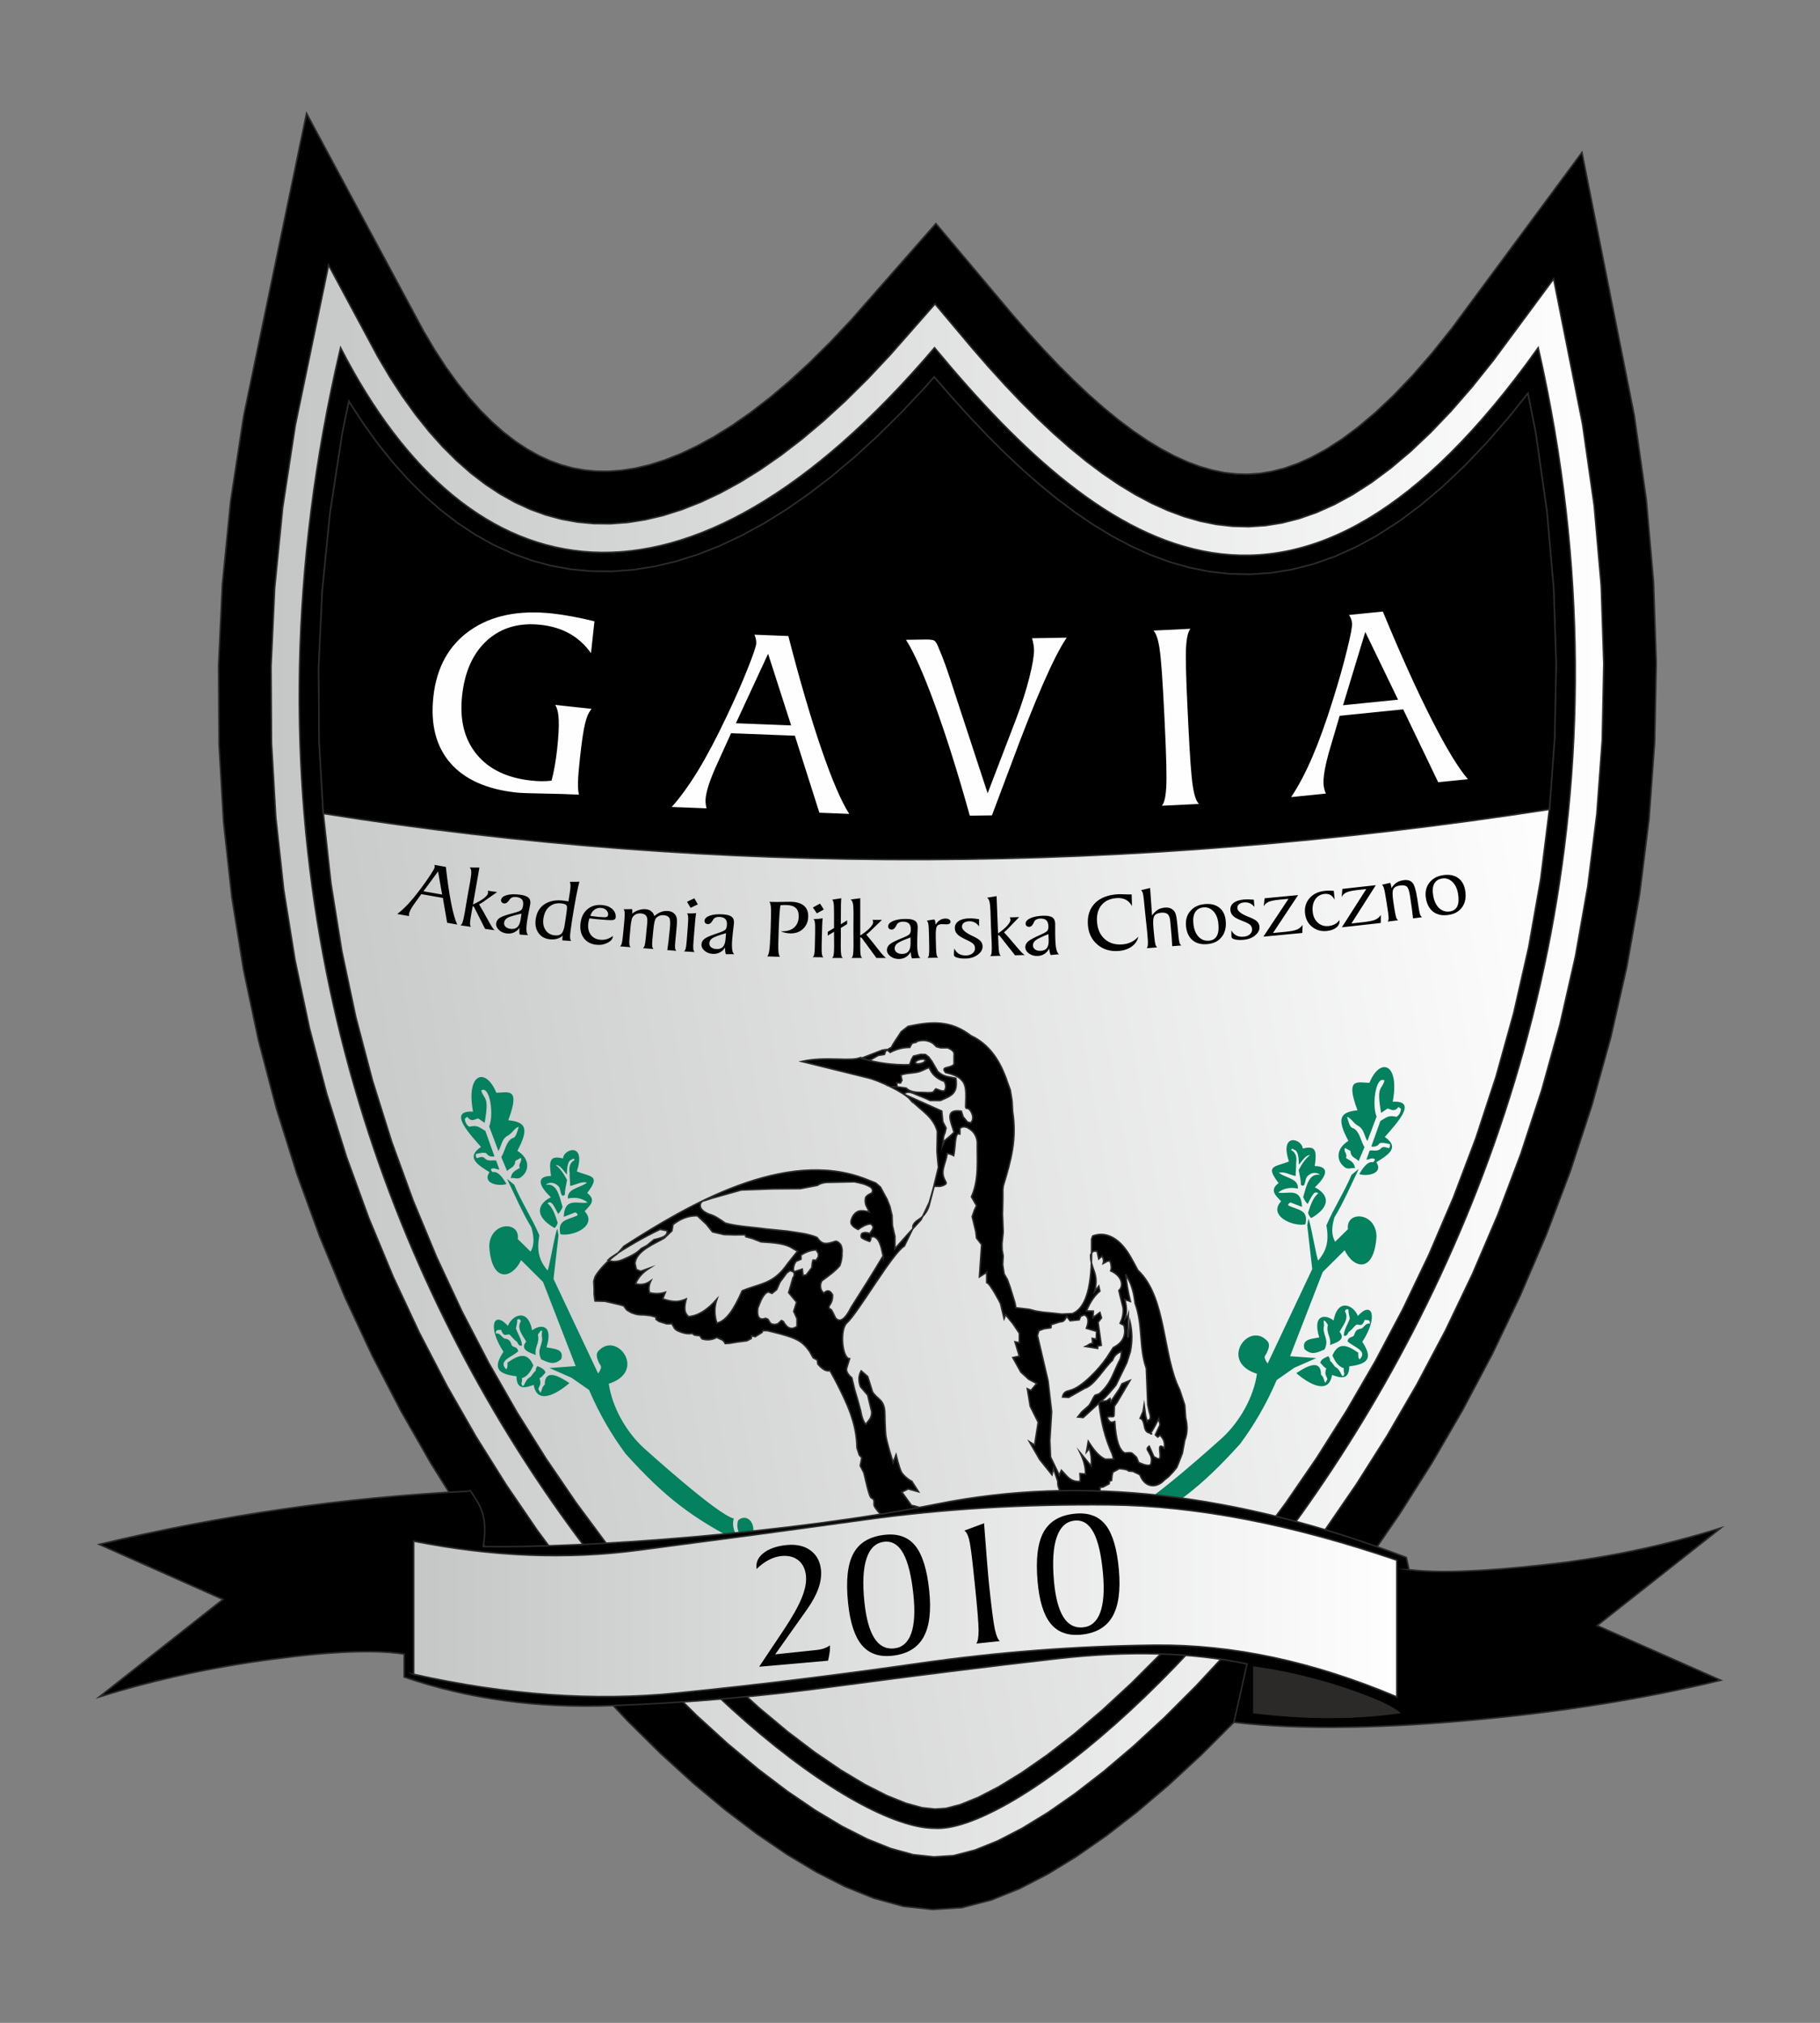
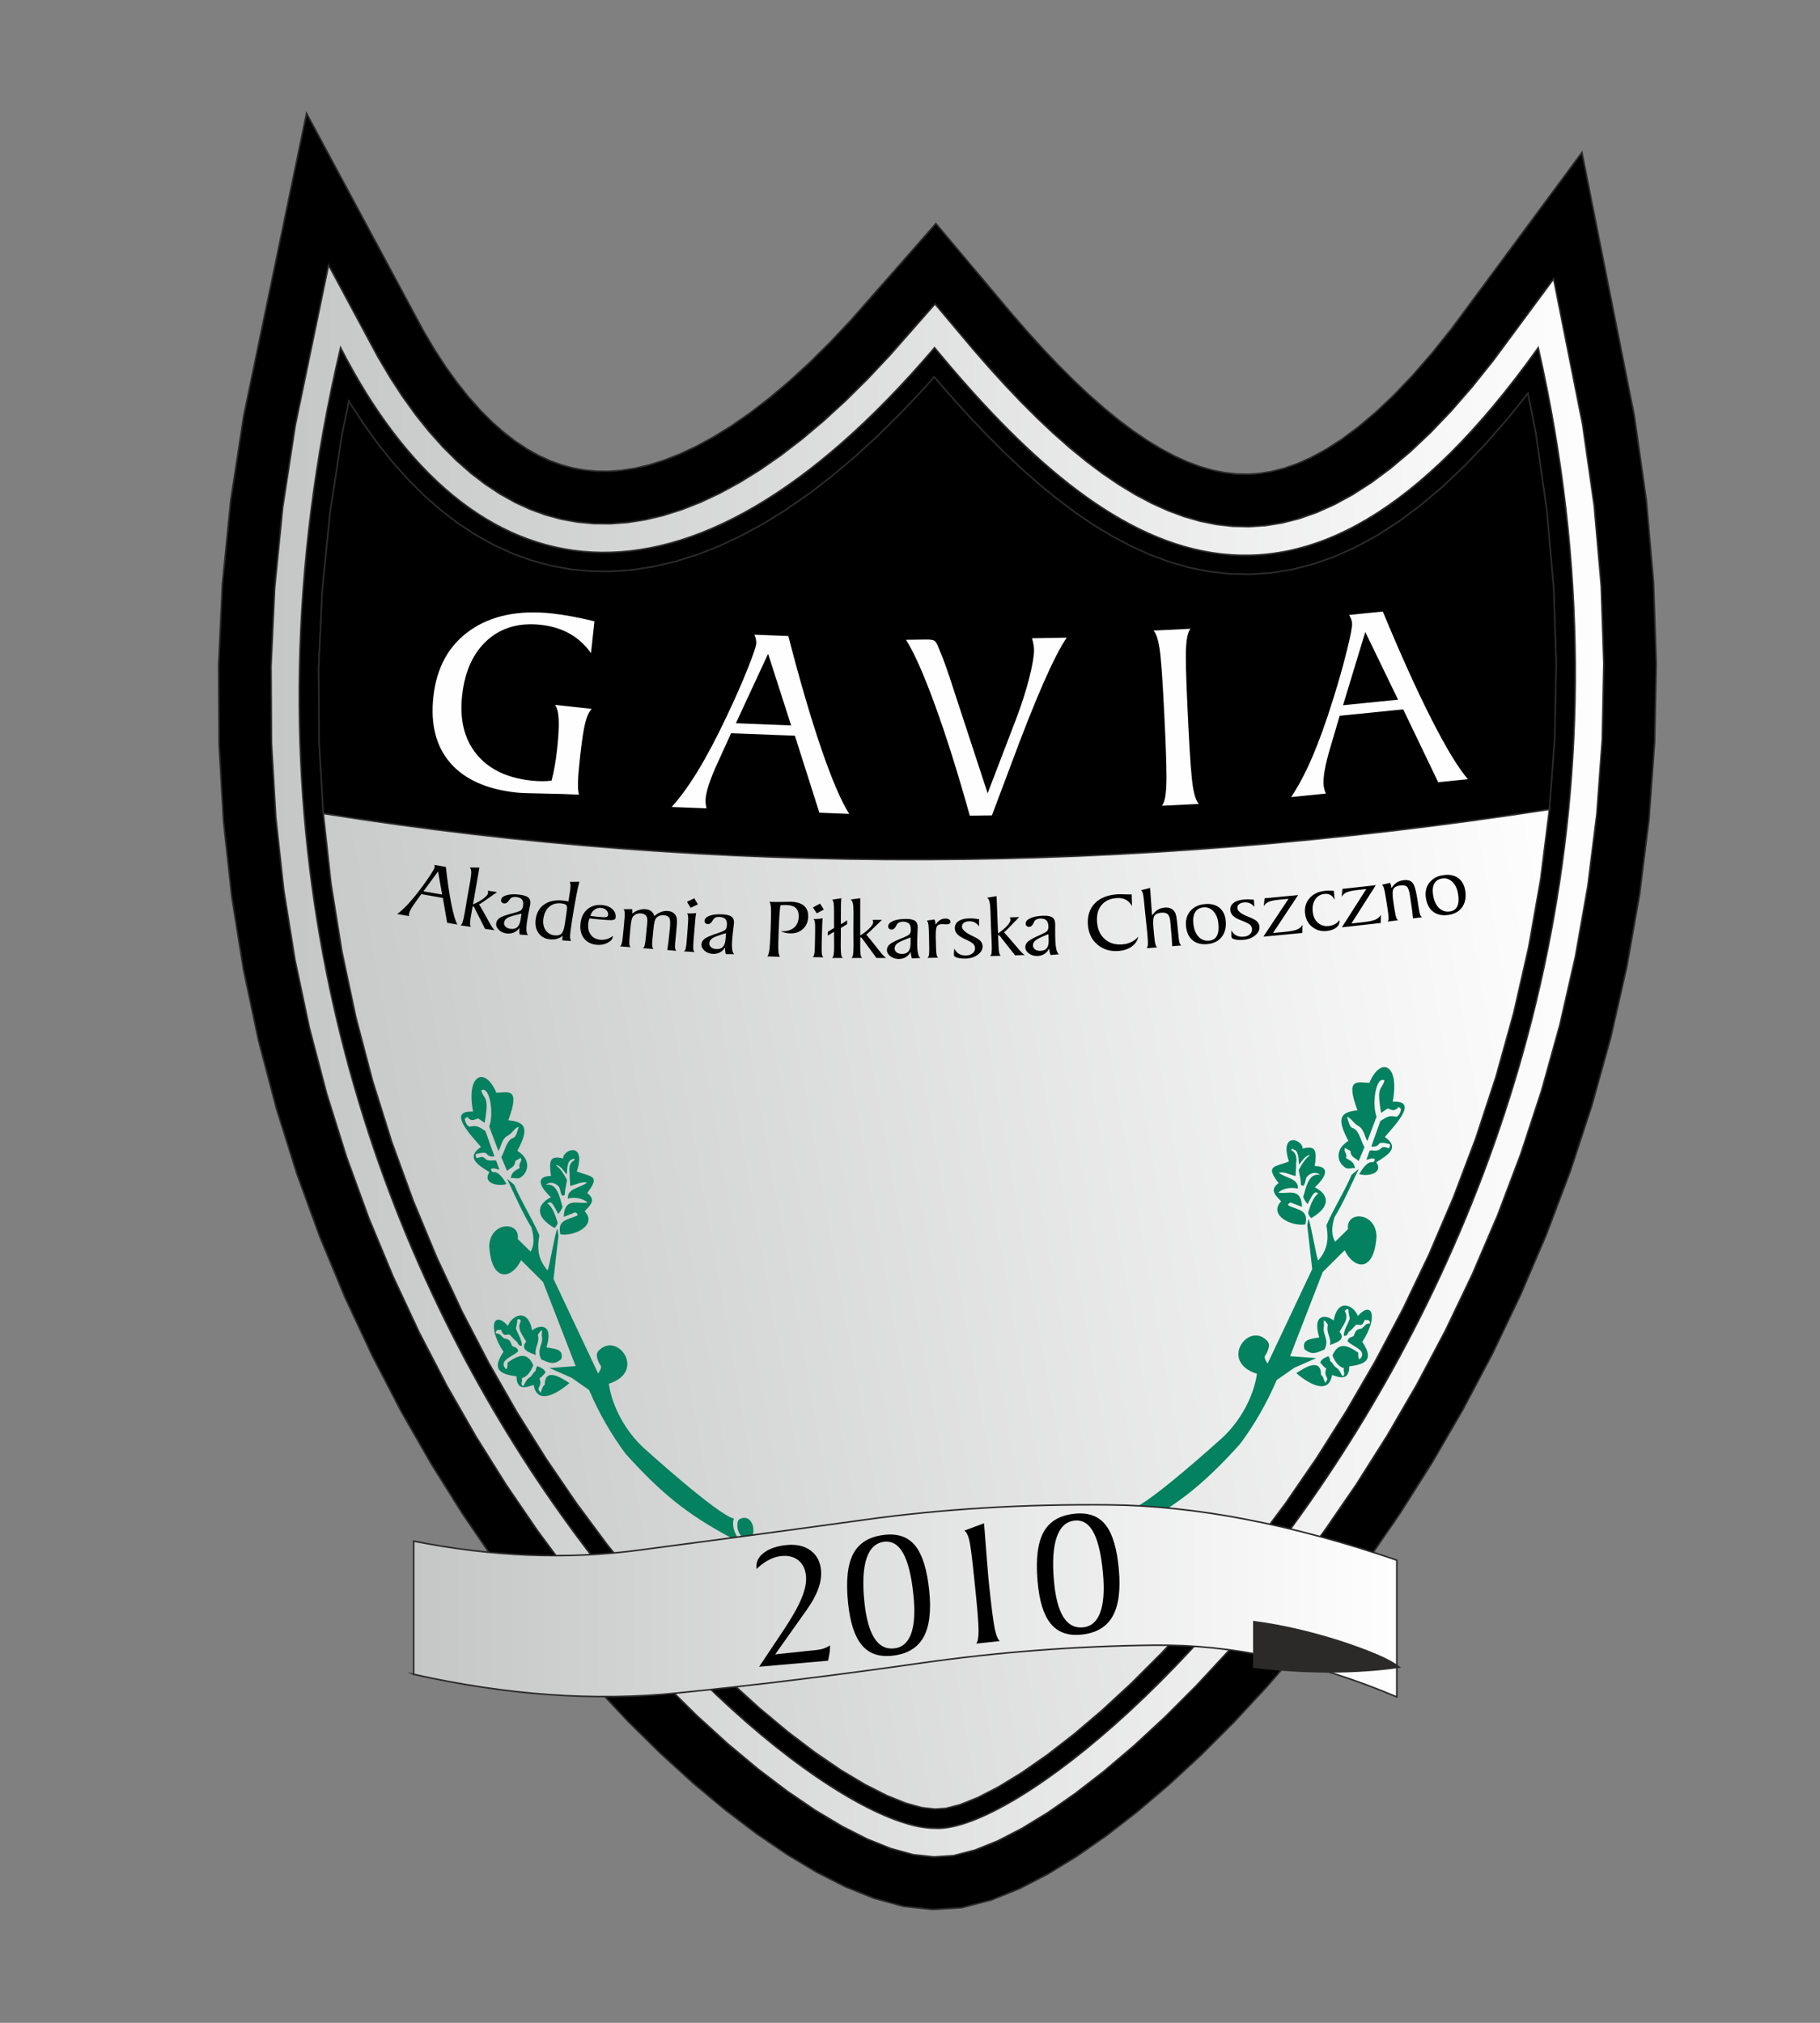
<svg xmlns="http://www.w3.org/2000/svg" xmlns:xlink="http://www.w3.org/1999/xlink" xml:space="preserve" width="90mm" height="100mm" version="1.1" style="shape-rendering:geometricPrecision; text-rendering:geometricPrecision; image-rendering:optimizeQuality; fill-rule:evenodd; clip-rule:evenodd" viewBox="0 0 9000 10000">
  <rect x="0" y="0" width="9000" height="10000" fill="#808080" stroke="none" />
  <defs>
    <style type="text/css">
   
    .str0 {stroke:#2B2A29;stroke-width:7.62;stroke-miterlimit:22.926}
    .fil7 {fill:#2B2A29}
    .fil1 {fill:black}
    .fil0 {fill:#04815F}
    .fil5 {fill:#FEFEFE;fill-rule:nonzero}
    .fil4 {fill:black;fill-rule:nonzero}
    .fil3 {fill:url(#id0)}
    .fil6 {fill:url(#id1)}
    .fil2 {fill:url(#id2)}
   
  </style>
    <linearGradient id="id0" gradientUnits="userSpaceOnUse" x1="1419.45" y1="5970.53" x2="7851.6" y2="4836.39">
      <stop offset="0" style="stop-opacity:1; stop-color:#C5C6C6" />
      <stop offset="1" style="stop-opacity:1; stop-color:#FEFEFE" />
    </linearGradient>
    <linearGradient id="id1" gradientUnits="userSpaceOnUse" xlink:href="#id0" x1="2045.69" y1="7922.92" x2="6907.29" y2="7922.92">
  </linearGradient>
    <linearGradient id="id2" gradientUnits="userSpaceOnUse" xlink:href="#id0" x1="1340.19" y1="5244.91" x2="7930.92" y2="5244.91">
  </linearGradient>
  </defs>
  <g id="Warstwa_x0020_1">
    <line class="fil0" x1="1105.06" y1="3369.08" x2="4500" y2="5000" />
    <line class="fil0" x1="480.61" y1="4377.16" x2="120114.5" y2="-107377.55" />
    <g id="_1690149487616">
      <polygon class="fil1 str0" points="1515.95,560.36 2094.2,1636.09 2149.14,1729 2205.18,1814.96 2262.06,1893.86 2319.54,1965.66 2377.38,2030.37 2435.32,2088.06 2493.14,2138.86 2550.63,2182.95 2607.68,2220.61 2664.27,2252.16 2720.51,2277.96 2776.67,2298.36 2833.17,2313.65 2890.53,2324.04 2949.37,2329.56 3010.33,2330.09 3073.94,2325.34 3140.7,2314.91 3210.96,2298.28 3284.95,2274.96 3362.68,2244.42 3444.15,2206.15 3529.26,2159.71 3617.82,2104.75 3709.6,2040.93 3804.41,1967.97 3902.06,1885.64 4002.29,1793.77 4104.89,1692.18 4209.72,1580.73 4628.1,1105.23 5006.54,1555.01 5083.13,1642.84 5159.41,1726.85 5235.28,1806.63 5310.61,1881.85 5385.29,1952.13 5459.15,2017.18 5532.02,2076.69 5603.67,2130.42 5673.87,2178.1 5742.41,2219.65 5809.09,2254.99 5873.71,2284.17 5936.21,2307.31 5996.73,2324.66 6055.61,2336.5 6113.3,2343.05 6170.59,2344.42 6228.46,2340.52 6287.9,2331 6349.87,2315.22 6415.13,2292.36 6484.23,2261.47 6557.49,2221.54 6634.95,2171.68 6716.55,2111.02 6802.1,2038.84 6891.36,1954.53 6984.07,1857.56 7079.99,1747.49 7178.87,1623.94 7822.74,753.7 8081.66,2054.75 8141.13,2471.36 8176.86,2879.68 8190.12,3279.18 8182.19,3669.4 8154.42,4049.86 8108.13,4420.12 8044.67,4779.77 7965.4,5128.41 7871.68,5465.65 7764.87,5791.17 7646.31,6104.63 7517.33,6405.73 7379.28,6694.15 7233.46,6969.62 7081.16,7231.89 6923.67,7480.66 6762.25,7715.72 6598.15,7936.78 6432.6,8143.65 6266.75,8336.07 6101.78,8513.84 5938.76,8676.78 5778.69,8824.71 5622.46,8957.48 5470.74,9075.04 5323.9,9177.31 5181.67,9264.35 5042.67,9336.15 4903.35,9392.34 4755.85,9430.67 4612.4,9439.64 4467.22,9424.07 4321.59,9384.11 4180.01,9327.12 4037.37,9254.73 3891.33,9167.29 3741.05,9064.92 3586.48,8947.61 3428.05,8815.41 3266.5,8668.37 3102.68,8506.64 2937.59,8330.32 2772.26,8139.56 2607.84,7934.5 2445.46,7715.36 2286.33,7482.29 2131.6,7235.49 1982.56,6975.15 1840.42,6701.52 1706.45,6414.78 1581.92,6115.19 1468.13,5802.99 1366.35,5478.46 1277.91,5141.87 1204.08,4793.53 1146.19,4433.78 1105.53,4062.97 1083.4,3681.47 1081.03,3289.64 1099.73,2887.92 1140.69,2476.71 1205.14,2056.42 " />
      <polygon class="fil2 str0" points="1624.83,1310.18 1868.46,1763.42 1928.98,1865.77 1991.43,1961.57 2055.69,2050.7 2121.66,2133.1 2189.21,2208.68 2258.23,2277.39 2328.59,2339.21 2400.22,2394.15 2473.03,2442.21 2546.99,2483.44 2622.1,2517.89 2698.44,2545.62 2776.11,2566.65 2855.28,2580.99 2936.13,2588.57 3018.87,2589.29 3103.64,2582.96 3190.6,2569.37 3279.83,2548.26 3371.39,2519.4 3465.26,2482.51 3561.4,2437.36 3659.74,2383.7 3760.2,2321.35 3862.66,2250.11 3967.02,2169.8 4073.19,2080.28 4181.05,1981.42 4290.48,1873.07 4401.41,1755.13 4623.7,1502.49 4809.74,1723.59 4889.55,1815.11 4969.58,1903.24 5049.82,1987.62 5130.23,2067.91 5210.81,2143.75 5291.5,2214.82 5372.28,2280.79 5453.07,2341.36 5533.82,2396.22 5614.47,2445.1 5694.98,2487.78 5775.29,2524.04 5855.4,2553.7 5935.38,2576.63 6015.37,2592.72 6095.55,2601.82 6176.22,2603.75 6257.74,2598.26 6340.48,2584.99 6424.81,2563.52 6511.01,2533.33 6599.29,2493.86 6689.79,2444.54 6782.54,2384.84 6877.54,2314.21 6974.74,2232.2 7074.09,2138.37 7175.49,2032.31 7278.91,1913.64 7384.25,1782.01 7682.86,1378.42 7826.14,2098.38 7883.61,2500.99 7918.12,2895.28 7930.91,3280.85 7923.27,3657.33 7896.47,4024.33 7851.82,4381.51 7790.6,4728.5 7714.09,5064.96 7623.62,5390.53 7520.46,5704.9 7405.92,6007.74 7281.27,6298.73 7147.82,6577.55 7006.82,6843.9 6859.57,7097.48 6707.32,7337.97 6551.35,7565.1 6392.9,7778.55 6233.24,7978.05 6073.58,8163.29 5915.15,8334.01 5759.16,8489.92 5606.78,8630.75 5459.12,8756.25 5317.25,8866.17 5182.1,8960.3 5054.42,9038.44 4934.51,9100.37 4821.96,9145.76 4714.8,9173.61 4618.16,9179.66 4515.63,9168.66 4404.53,9138.17 4287.23,9090.95 4162.71,9027.76 4030.94,8948.87 3892.41,8854.5 3747.9,8744.83 3598.35,8620.02 3444.8,8480.28 3288.35,8325.82 3130.14,8156.85 2971.32,7973.6 2813.09,7776.26 2656.64,7565.11 2503.18,7340.36 2353.9,7102.25 2210.06,6851.01 2072.88,6586.9 1943.58,6310.16 1823.41,6021.05 1713.61,5719.81 1615.42,5406.72 1530.1,5082.05 1458.89,4746.06 1403.06,4399.06 1363.83,4041.33 1342.47,3673.18 1340.19,3294.89 1358.25,2906.8 1397.85,2509.21 1460.23,2102.44 " />
      <path class="fil1 str0" d="M1684.21 1719.17c638.75,1245.57 1701.41,1449.57 2937.1,0 862.53,1041.63 1801.37,1660.5 2985.25,0 987.06,4340.26 -2306.25,7366.83 -2985.25,7318.68 -771.75,0 -3972.31,-2915.84 -2937.1,-7318.68z" />
      <polygon class="fil3 str0" points="1868.09,2193.28 1941.77,2285.31 2018.15,2370.77 2097.23,2449.51 2179.01,2521.35 2263.49,2586.15 2350.62,2643.66 2440.37,2693.7 2532.63,2736.01 2627.31,2770.41 2724.24,2796.66 2823.24,2814.59 2924.09,2824.04 3026.63,2824.93 3130.65,2817.16 3235.96,2800.7 3342.43,2775.52 3449.98,2741.62 3558.51,2698.97 3667.98,2647.55 3778.36,2587.32 3889.64,2518.26 4001.8,2440.26 4114.85,2353.28 4228.76,2257.23 4343.56,2152.01 4459.2,2037.52 4575.68,1913.67 4619.71,1863.63 4630.83,1876.84 4713.57,1971.72 4797.01,2063.61 4881.22,2152.16 4966.25,2237.06 5052.19,2317.95 5139.09,2394.5 5227.06,2466.34 5316.16,2533.14 5406.5,2594.51 5498.16,2650.07 5591.25,2699.4 5685.82,2742.1 5781.94,2777.69 5879.6,2805.69 5978.8,2825.64 6079.41,2837.07 6181.33,2839.5 6284.35,2832.56 6388.28,2815.9 6492.93,2789.26 6598.17,2752.4 6703.89,2705.13 6810.06,2647.27 6916.71,2578.61 7023.9,2498.93 7131.69,2407.99 7240.2,2305.5 7349.51,2191.17 7459.74,2064.68 7555.45,1945.09 7593.85,2138.05 7649.51,2527.93 7682.89,2909.46 7695.27,3282.37 7687.88,3646.35 7661.98,4001.13 7618.81,4346.42 7559.62,4681.89 7485.63,5007.28 7398.11,5322.24 7298.28,5626.47 7187.39,5919.65 7066.67,6201.46 6937.4,6471.55 6800.79,6729.6 6658.13,6975.29 6510.64,7208.25 6359.62,7428.18 6206.31,7634.7 6052.01,7827.51 5897.96,8006.23 5745.5,8170.53 5595.89,8320.05 5450.5,8454.43 5310.63,8573.3 5177.7,8676.3 5053.19,8763.01 4938.73,8833.06 4836.19,8886.02 4747.97,8921.6 4677.48,8939.92 4623.41,8943.31 4559.65,8936.47 4479.94,8914.59 4384.7,8876.26 4276.65,8821.42 4157.86,8750.3 4030.02,8663.21 3894.65,8560.47 3753.16,8442.4 3606.89,8309.28 3457.14,8161.44 3305.19,7999.15 3152.28,7822.72 2999.68,7632.41 2848.61,7428.52 2700.31,7211.33 2555.99,6981.12 2416.89,6738.15 2284.2,6482.71 2159.15,6215.06 2042.94,5935.46 1936.77,5644.19 1841.84,5341.5 1759.37,5027.66 1690.54,4702.9 1636.57,4367.49 1598.65,4021.66 1578,3665.64 1575.79,3299.66 1593.27,2923.96 1631.64,2538.76 1692.13,2144.28 1725.38,1984.25 1728.83,1990.1 1797.12,2094.84 " />
      <path class="fil1 str0" d="M1868.09 2193.28l73.68 92.03 76.38 85.46 79.08 78.74 81.78 71.84 84.48 64.8 87.13 57.51 89.75 50.04 92.26 42.31 94.68 34.4 96.93 26.25 99 17.93 100.85 9.45 102.54 0.89 104.02 -7.77 105.31 -16.46 106.47 -25.18 107.55 -33.9 108.53 -42.65 109.47 -51.42 110.38 -60.23 111.28 -69.06 112.16 -78 113.05 -86.98 113.91 -96.05 114.8 -105.22 115.64 -114.49 116.48 -123.85 44.03 -50.04 11.12 13.21 82.74 94.88 83.44 91.89 84.21 88.55 85.03 84.9 85.94 80.89 86.9 76.55 87.97 71.84 89.1 66.8 90.34 61.37 91.66 55.56 93.09 49.33 94.57 42.7 96.12 35.59 97.66 28 99.2 19.95 100.61 11.43 101.92 2.43 103.02 -6.94 103.93 -16.66 104.65 -26.64 105.24 -36.86 105.72 -47.27 106.17 -57.86 106.65 -68.66 107.19 -79.68 107.79 -90.94 108.51 -102.49 109.31 -114.33 110.23 -126.49 95.71 -119.59 38.4 192.96 55.66 389.88 33.38 381.53 12.38 372.91 -7.39 363.98c-8.64,118.26 -17.27,236.52 -25.9,354.78 -2094.33,324.09 -4115.44,330.93 -6063.33,20.53l-20.65 -356.02 -2.21 -365.98 17.48 -375.7 38.37 -385.2 60.49 -394.48 33.25 -160.03 3.45 5.85 68.29 104.74 70.97 98.44z" />
      <g>
        <path class="fil4" d="M2094.01 4406.09l92.35 16.24 -20.15 -114.35 -72.2 98.11zm-129.68 112.3c17.09,-12.65 35,-29.09 53.9,-49.35 18.81,-20.28 39.56,-45.52 62.06,-75.59 18.82,-25.07 34.72,-47.58 47.72,-67.66 13.07,-20.01 20.04,-32.22 20.96,-36.5 0.47,-2.2 0.61,-4.32 0.46,-6.56 -0.16,-2.17 -0.53,-4.53 -1.26,-7.01l56.65 9.96c7.81,70.64 16.58,130.59 26.37,179.92 9.78,49.33 19.8,84.33 29.98,104.99l-49.94 -8.78 -21.24 -122.9 -106.67 -18.76 -28.88 39.95 -0.68 0.96c-17.87,24.31 -28.1,42.52 -30.66,54.44 -0.41,1.93 -0.69,3.95 -0.76,6.09 -0.06,2.13 -0.02,4.5 0.23,7.04l-58.24 -10.24zm312.5 56.02c4.13,-1.61 7.71,-6.79 10.8,-15.5 3.02,-8.74 6.58,-24.57 10.58,-47.44 1.07,-6.1 3.04,-17.82 5.94,-35.24 2.89,-17.42 5.32,-31.78 7.29,-43.01 1.89,-10.81 4.38,-24.59 7.46,-41.27 3.08,-16.68 5.14,-28.04 6.19,-34 4.05,-23.15 5.81,-39.52 5.38,-49.17 -0.51,-9.59 -3.1,-16.36 -7.77,-20.22l48.07 0.42 -31.89 182.14c21.45,-9.43 38.86,-19.23 52.43,-29.43 13.49,-10.22 20.91,-19.03 22.19,-26.31 0.4,-2.28 0.46,-4.41 0.19,-6.43 -0.29,-1.96 -0.81,-3.89 -1.76,-5.66l46.42 6.66 -69.24 48.76c-4.7,3.09 -8.5,5.53 -11.4,7.25 -2.89,1.71 -5.76,3.36 -8.62,4.87 12.53,20.41 27.05,46.01 43.7,76.88 16.6,30.8 27.83,47.83 33.72,51.01l-47.8 -6.85 -51.4 -102.07c-1.31,-2.81 -2.71,-5.15 -4.29,-6.86 -1.5,-1.78 -2.98,-2.71 -4.29,-2.89 -0.15,-0.02 -0.39,0.01 -0.72,0.11 -0.33,0.09 -0.58,0.13 -0.73,0.11l-8.31 47.47c-3.3,18.85 -4.86,31.84 -4.62,38.98 0.15,7.2 1.85,12.28 5.03,15.22l-52.55 -7.53zm302.19 -57.87c-36.43,8.12 -59.59,15.02 -69.34,20.8 -9.73,5.71 -15.39,13.35 -16.86,22.87 -1.24,7.99 1.06,14.87 6.88,20.79 5.82,5.84 14.11,9.44 24.94,10.82 14.28,1.82 25.46,-1.01 33.58,-8.48 8.14,-7.47 13.52,-19.97 16.24,-37.48l4.56 -29.32zm-8.95 103.52c-1.17,-4.61 -1.8,-9.65 -1.88,-15.19 -0.15,-5.54 0.15,-11.53 0.84,-17.96 -7.74,10.49 -17.16,18.15 -28.16,22.92 -11,4.77 -22.91,6.3 -35.81,4.66 -15.9,-2.02 -28.89,-8.14 -38.89,-18.34 -10.09,-10.21 -14.18,-21.15 -12.37,-32.82 1.68,-10.84 7.91,-19.69 18.6,-26.48 10.69,-6.79 32.88,-14.53 66.63,-23.06 20.08,-5.24 32.64,-9.95 37.6,-14.14 4.88,-4.2 8.24,-11.7 9.9,-22.41 2.05,-13.2 0.39,-23.19 -4.89,-30.03 -5.28,-6.83 -14.64,-11.07 -27.93,-12.76 -6.15,-0.78 -11.83,-0.51 -17.04,0.74 -5.13,1.26 -9.48,3.54 -12.89,6.86 -1.41,1.52 -3.56,4.3 -6.31,8.34 -7.6,11.65 -16.01,16.89 -25.15,15.72 -4.99,-0.63 -8.76,-2.6 -11.47,-5.85 -2.71,-3.24 -3.74,-7.14 -3.02,-11.79 1.66,-10.7 11.01,-18.44 27.98,-23.3 16.97,-4.86 38.69,-5.57 65.26,-2.19 20.28,2.58 34.4,7.49 42.35,14.81 7.94,7.32 10.8,18.17 8.57,32.55 -0.36,2.3 -2.32,12.39 -5.96,30.28 -3.64,17.89 -6.66,34.8 -9.12,50.64 -3.16,20.36 -4.34,36.51 -3.53,48.45 0.81,11.94 3.68,19.67 8.46,23.18l-41.77 -2.83zm171.02 3.73c15.44,1.97 27.03,-0.59 34.71,-7.63 7.66,-7.03 13.29,-22.05 16.85,-44.98 5.78,-37.17 9.24,-60.97 10.3,-71.32 1.07,-10.43 1.24,-17.06 0.43,-19.93 -0.92,-3.66 -3.51,-6.68 -7.7,-8.92 -4.11,-2.29 -9.97,-3.88 -17.5,-4.84 -23.96,-3.05 -44.15,1.9 -60.35,14.93 -16.28,13.02 -26.43,32.49 -30.46,58.41 -3.52,22.66 -0.22,41.78 9.82,57.3 10.05,15.52 24.7,24.54 43.9,26.98zm124.01 -264.91c-3.87,13.33 -9.19,37.52 -15.97,72.59 -6.78,35.06 -13.52,74.38 -20.28,117.95 -6.46,41.56 -9.72,68.07 -9.86,79.6 -0.07,11.55 1.8,19.15 5.61,22.83l-43.54 -3.06c-0.26,-3.36 -0.32,-6.49 -0.1,-9.44 0.15,-2.96 0.47,-6.03 0.94,-9.09l0.77 -4.93c-7.71,7.31 -17.31,12.61 -28.61,15.78 -11.38,3.16 -23.56,3.94 -36.61,2.28 -24.66,-3.13 -43.18,-13.99 -55.64,-32.58 -12.53,-18.67 -16.63,-41.73 -12.35,-69.25 5.04,-32.44 19.99,-56.62 44.78,-72.46 24.79,-15.91 56.34,-21.39 94.59,-16.53 5.07,0.65 9.28,1.25 12.48,1.8 3.21,0.55 6.41,1.17 9.67,1.87l6.8 -43.78c2.47,-15.91 3.65,-27.6 3.48,-35.06 -0.08,-7.52 -1.34,-13.56 -3.68,-18.11l47.52 -0.41zm54.36 169.06l4.09 0.39c0.61,0.06 4.3,0.55 11.13,1.48 6.83,0.93 13.45,1.71 19.93,2.32l5.94 0.56c20.44,1.95 33.21,2.17 38.21,0.68 4.94,-1.58 7.77,-5.12 8.42,-10.7 0.98,-8.45 -1.8,-16.05 -8.42,-22.82 -6.62,-6.77 -15.3,-10.63 -25.95,-11.64 -12.57,-1.19 -23.77,1.9 -33.67,9.29 -9.91,7.38 -16.47,17.55 -19.68,30.44zm111.24 99.06l-0.56 4.88c-1.31,11.24 -10.08,20.92 -26.24,29.19 -16.17,8.27 -33.94,11.45 -53.22,9.62 -27.77,-2.64 -48.88,-13.54 -63.41,-32.78 -14.54,-19.23 -20.03,-43.81 -16.57,-73.61 3.54,-30.43 15.05,-53.68 34.64,-69.87 19.58,-16.21 43.92,-22.92 73.15,-20.14 21.44,2.04 38.19,8.92 50.4,20.59 12.21,11.68 17.39,25.51 15.53,41.49 -0.75,6.49 -5.35,10.5 -13.7,11.89 -8.43,1.38 -32,0.27 -70.73,-3.41 -11.41,-1.09 -20.35,-2.01 -26.73,-2.75 -6.39,-0.75 -12.38,-1.53 -17.9,-2.34 -1.67,3.58 -2.95,7.27 -3.95,11.12 -0.99,3.86 -1.71,8.03 -2.23,12.49 -2.72,23.45 1.3,42.53 11.99,57.23 10.68,14.78 26.48,23.13 47.23,25.1 11.34,1.08 22.07,0.05 32.26,-3.07 10.17,-3.05 20.22,-8.31 30.04,-15.63zm34.85 51.33c3.87,-2.16 6.88,-6.71 8.95,-13.66 2.14,-6.88 4.1,-19.82 5.94,-38.84l3.9 -40.33 1.25 -12.93c2.92,-30.28 4.15,-50.18 3.57,-59.52 -0.49,-9.41 -2.48,-15.42 -5.89,-18.01l42.74 -0.77c0.46,3.34 0.69,6.53 0.78,9.64 0.09,3.1 -0.05,6.12 -0.32,8.99l-0.4 4.05c9.66,-8.04 20.28,-13.96 31.85,-17.76 11.66,-3.8 23.32,-5.27 35.14,-4.34 10.98,0.87 20.15,4.21 27.53,10 7.31,5.79 12.38,13.73 15.08,23.67 11.51,-9.52 22.75,-16.31 33.49,-20.32 10.82,-4 21.96,-5.58 33.46,-4.67 11.29,0.89 20.77,4.25 28.31,10.06 7.6,5.88 12.61,13.68 15.16,23.52 1.24,4.89 1.71,12.11 1.5,21.54 -0.22,9.49 -1.46,25.59 -3.66,48.24l-3.73 38.66 -1.13 11.67c-1.41,14.61 -1.69,24.74 -0.75,30.3 0.86,5.57 3.01,9.89 6.38,12.91l-44.81 -3.55c1.96,-13.09 3.92,-26.88 5.73,-41.53 1.8,-14.65 4,-35.75 6.65,-63.15l0.53 -5.52c2.49,-25.8 1.37,-42.37 -3.37,-49.72 -4.81,-7.35 -13.98,-11.53 -27.58,-12.61 -6.88,-0.54 -13.42,0.28 -19.62,2.39 -6.12,2.13 -11.51,5.5 -16.25,10.27 -3.71,3.79 -6.73,10.03 -8.97,18.66 -2.31,8.62 -4.46,23.6 -6.52,44.92l-4.42 45.65c-1.34,13.91 -1.56,24.24 -0.73,30.93 0.92,6.63 2.94,11.43 6.17,14.3l-52.31 -4.15c3.72,-2.16 6.54,-6.38 8.55,-12.63 1.92,-6.26 3.83,-18.72 5.64,-37.45l1.54 -15.94 5.92 -61.24c1.43,-14.74 -0.4,-25.67 -5.49,-32.62 -5.16,-7.03 -14.19,-11.06 -27.17,-12.08 -6.72,-0.53 -13.11,0.3 -19.15,2.43 -5.97,2.13 -11.28,5.51 -16.02,10.28 -4.02,3.76 -7.19,9.93 -9.41,18.34 -2.29,8.41 -4.31,22.06 -6.13,40.87 -0.42,4.4 -1.09,12.1 -2,23.15 -0.92,11.13 -1.71,20.09 -2.37,26.87 -1.34,13.91 -1.64,24.24 -0.8,30.92 0.75,6.62 2.86,11.43 6.24,14.31l-53 -4.2zm349.51 -190.42l-17.68 -29.74 36.19 -17.48 17.25 30.14 -35.76 17.08zm-33.04 215.34c3.82,-2.22 6.74,-6.82 8.68,-13.8 2.01,-6.91 3.72,-19.88 5.19,-38.92l3.12 -40.39 1.81 -23.38c2.15,-27.86 2.86,-46.11 2.05,-54.81 -0.73,-8.63 -2.8,-14.03 -6.12,-16.35 8.76,0.34 16.93,0.29 24.49,0 7.56,-0.23 14.6,-0.77 21.2,-1.62 -1.35,6.39 -2.89,18.25 -4.55,35.66 -1.65,17.41 -3.87,44.07 -6.64,79.84l-1.85 24.01c-1.42,18.34 -1.7,31.06 -0.77,38.15 0.84,7.16 3.03,12.15 6.47,14.97l-53.08 -3.36zm208.19 -90.11c-35.72,10.4 -58.29,18.75 -67.57,25.13 -9.27,6.3 -14.32,14.29 -15.06,23.87 -0.62,8.05 2.2,14.78 8.47,20.31 6.26,5.46 14.81,8.53 25.72,9.22 14.39,0.91 25.31,-2.62 32.84,-10.58 7.54,-7.97 11.95,-20.77 13.31,-38.41l2.29 -29.54zm-0.95 103.83c-1.52,-4.52 -2.54,-9.51 -3.04,-15.03 -0.58,-5.52 -0.74,-11.51 -0.55,-17.97 -6.92,10.96 -15.72,19.19 -26.32,24.64 -10.61,5.45 -22.37,7.73 -35.37,6.91 -16.01,-1.02 -29.44,-6.3 -40.21,-15.84 -10.85,-9.55 -15.78,-20.2 -14.87,-31.96 0.84,-10.92 6.38,-20.14 16.52,-27.59 10.13,-7.45 31.68,-16.57 64.69,-27.21 19.62,-6.5 31.79,-11.99 36.41,-16.48 4.55,-4.49 7.32,-12.19 8.16,-22.98 1.02,-13.3 -1.41,-23.16 -7.2,-29.64 -5.8,-6.49 -15.47,-10.12 -28.85,-10.97 -6.19,-0.39 -11.84,0.23 -16.94,1.81 -5.02,1.58 -9.18,4.13 -12.33,7.66 -1.29,1.61 -3.23,4.51 -5.65,8.72 -6.69,12.09 -14.68,17.85 -23.88,17.27 -5.03,-0.32 -8.94,-2.04 -11.89,-5.12 -2.95,-3.06 -4.29,-6.88 -3.93,-11.57 0.84,-10.78 9.57,-19.09 26.12,-25.01 16.55,-5.91 38.17,-7.99 64.94,-6.3 20.42,1.29 34.89,5.3 43.38,12.1 8.49,6.8 12.18,17.44 11.06,31.93 -0.18,2.31 -1.36,12.51 -3.61,30.59 -2.25,18.07 -3.96,35.13 -5.19,51.09 -1.59,20.51 -1.52,36.69 0.21,48.55 1.73,11.86 5.19,19.39 10.23,22.59l-41.89 -0.19zm204.78 11.05c4.43,-4 7.73,-13.3 10.01,-28.05 2.35,-14.74 4.43,-46.34 6.3,-94.8l0.67 -17.25c2.04,-52.95 2.49,-86.7 1.27,-101.35 -1.15,-14.64 -3.73,-24.06 -7.83,-28.33l14.72 0.47c13.8,0.43 30.96,0.34 51.54,-0.2 20.51,-0.55 34.26,-0.75 41.23,-0.53 28.76,0.91 50.3,7.7 64.56,20.37 14.33,12.67 21,30.92 20.08,54.7 -0.95,24.68 -9.71,44.56 -26.36,59.69 -16.65,15.13 -37.64,22.26 -62.91,21.46 -9.07,-0.28 -17.49,-1.32 -25.26,-3.18 -7.69,-1.79 -14.73,-4.33 -20.97,-7.54l4.81 0.15c25.26,0.8 45.28,-5.03 60.11,-17.41 14.84,-12.45 22.67,-30.11 23.54,-52.97 0.75,-19.36 -3.66,-33.82 -13.29,-43.53 -9.64,-9.72 -24.81,-14.9 -45.34,-15.55 -5.9,-0.19 -11.48,-0.22 -16.61,-0.03 -5.13,0.19 -10.03,0.59 -14.56,1.08 -1.77,5.84 -3.38,19.27 -4.88,40.15 -1.51,20.95 -2.91,49.34 -4.29,85.04 -2.05,53.01 -2.5,86.84 -1.28,101.42 1.15,14.57 3.73,23.92 7.84,28.19l-63.1 -2zm245.25 -212.91l-19.38 -28.87 35.12 -19.17 18.98 29.29 -34.72 18.75zm-20.55 216.61c3.69,-2.4 6.35,-7.13 7.88,-14.19 1.6,-7 2.56,-20.04 2.92,-39.12l0.79 -40.48 0.45 -23.44c0.54,-27.92 0.19,-46.17 -1.12,-54.83 -1.22,-8.58 -3.61,-13.88 -7.06,-16.04 8.77,-0.07 16.92,-0.51 24.46,-1.16 7.54,-0.58 14.53,-1.45 21.08,-2.61 -0.98,6.44 -1.83,18.36 -2.48,35.82 -0.65,17.46 -1.32,44.19 -2.01,80.05l-0.47 24.06c-0.35,18.39 0.1,31.09 1.44,38.13 1.26,7.11 3.72,11.99 7.32,14.65l-53.2 -0.84zm95.87 3.87c3.8,-2.31 6.44,-7.65 7.99,-15.93 1.47,-8.28 2.25,-22.81 2.25,-43.51 0,-4.49 -0.08,-12.77 -0.23,-24.83 -0.16,-12.08 -0.24,-21.9 -0.24,-29.41l0 -15.65 -31.1 18.95 0 -18.53 31.1 -18.87 0 -72c0,-25.61 -0.7,-42.87 -2.17,-51.78 -1.39,-8.92 -3.88,-14.39 -7.37,-16.42l45.45 -7.02c-0.85,7.93 -1.47,18.66 -1.78,32.14 -0.32,13.54 -0.47,39.43 -0.47,77.61l0 18.52 31.1 -18.87 0 18.45 -31.1 18.95 0 34.52c0,7.51 -0.08,17.33 -0.23,29.41 -0.16,12.06 -0.23,20.34 -0.23,24.83 0,20.7 0.77,35.23 2.24,43.51 1.56,8.28 4.19,13.62 7.99,15.93l-53.2 0zm95.86 0c3.8,-2.17 6.44,-7.79 7.99,-16.84 1.47,-9.05 2.25,-25.19 2.25,-48.35 0,-6.17 -0.08,-18.03 -0.23,-35.65 -0.16,-17.61 -0.23,-32.14 -0.23,-43.5 0,-10.95 0.07,-24.91 0.23,-41.82 0.15,-16.92 0.23,-28.43 0.23,-34.46 0,-23.44 -1.09,-39.86 -3.18,-49.33 -2.17,-9.4 -5.9,-15.72 -11.17,-18.88l47.54 -6.38 0 184.41c19.55,-12.35 35.06,-24.49 46.69,-36.49 11.56,-12 17.38,-21.75 17.38,-29.12 0,-2.32 -0.32,-4.42 -0.93,-6.39 -0.62,-1.89 -1.48,-3.72 -2.72,-5.33l47 0 -59.95 57.96c-4.11,3.72 -7.45,6.67 -10,8.77 -2.56,2.11 -5.12,4.14 -7.68,6.04 15.9,18.38 34.67,41.61 56.46,69.75 21.72,28.07 35.75,43.3 42.12,45.61l-48.4 0 -68.41 -93.54c-1.78,-2.59 -3.57,-4.7 -5.43,-6.17 -1.78,-1.55 -3.41,-2.25 -4.73,-2.25 -0.15,0 -0.39,0.07 -0.7,0.21 -0.31,0.14 -0.54,0.21 -0.7,0.21l0 48.07c0,19.09 0.7,32.14 2.18,39.16 1.39,7.08 3.95,11.86 7.6,14.31l-53.21 0zm292.24 -101.19c-34.82,12.63 -56.69,22.39 -65.46,29.33 -8.76,6.88 -13.18,15.16 -13.18,24.77 0,8.07 3.34,14.6 10,19.72 6.67,5.06 15.44,7.58 26.38,7.58 14.42,0 25.05,-4.21 31.95,-12.63 6.9,-8.42 10.31,-21.47 10.31,-39.16l0 -29.61zm7.06 103.64c-1.86,-4.41 -3.26,-9.33 -4.19,-14.8 -1,-5.47 -1.63,-11.44 -1.94,-17.89 -6.05,11.36 -14.19,20.14 -24.35,26.24 -10.16,6.1 -21.72,9.12 -34.75,9.12 -16.05,0 -29.86,-4.42 -41.33,-13.26 -11.56,-8.84 -17.3,-19.16 -17.3,-30.95 0,-10.94 4.81,-20.49 14.35,-28.56 9.54,-8.06 30.32,-18.52 62.43,-31.22 19.08,-7.72 30.79,-13.97 35.06,-18.74 4.19,-4.77 6.36,-12.63 6.36,-23.44 0,-13.33 -3.18,-23.01 -9.46,-29.12 -6.29,-6.1 -16.21,-9.12 -29.63,-9.12 -6.2,0 -11.79,0.98 -16.75,2.88 -4.89,1.89 -8.85,4.7 -11.71,8.42 -1.17,1.68 -2.88,4.7 -4.97,9.05 -5.74,12.49 -13.26,18.74 -22.49,18.74 -5.04,0 -9.08,-1.48 -12.25,-4.35 -3.18,-2.88 -4.81,-6.6 -4.81,-11.3 0,-10.81 8.06,-19.65 24.12,-26.6 16.05,-6.94 37.46,-10.38 64.29,-10.38 20.48,0 35.22,3.09 44.21,9.33 9,6.25 13.5,16.63 13.5,31.16 0,2.31 -0.39,12.56 -1.24,30.73 -0.86,18.18 -1.25,35.3 -1.25,51.3 0,20.56 1.32,36.7 3.96,48.42 2.64,11.72 6.67,19.01 11.94,21.89l-41.8 2.45zm76.55 -2.79c3.59,-2.51 6.06,-7.32 7.32,-14.43 1.34,-7.04 1.79,-20.1 1.42,-39.18l-0.78 -40.49 -0.25 -12.91c-0.59,-30.45 -1.67,-50.29 -3.33,-59.6 -1.57,-9.31 -4.24,-15.09 -7.93,-17.35 5.72,-0.86 12.76,-2.1 20.95,-3.49 8.28,-1.46 12.92,-2.17 13.92,-2.18 4.73,0.06 7.33,5.85 7.87,17.35 0.22,3.57 0.42,6.31 0.62,8.2 7.09,-10.36 14.47,-17.99 22.29,-22.74 7.81,-4.83 16.61,-7.28 26.46,-7.44 7.52,-0.11 13.68,1.26 18.23,4.14 4.63,2.87 6.96,6.69 7.05,11.53 0.08,3.94 -1.42,7.04 -4.48,9.34 -3.06,2.23 -7.53,3.42 -13.42,3.51 -2.49,0.04 -6.44,-0.11 -12.11,-0.44 -5.59,-0.33 -9.94,-0.47 -12.97,-0.42 -12.71,0.19 -21.02,4.18 -24.82,11.9 -3.89,7.71 -5.56,25.84 -5,54.33 0.08,4.14 0.31,12.06 0.68,23.85 0.39,11.78 0.66,21.53 0.8,29.18 0.29,14.66 1.19,25.46 2.8,32.31 1.53,6.93 4.18,11.65 7.88,14.19l-53.2 0.84zm132.68 -46.66c5.67,12.18 13.31,21.06 23,26.8 9.69,5.73 21.74,8.37 36.16,7.91 13.18,-0.42 23.74,-4.05 31.86,-10.98 8.03,-6.92 11.9,-15.47 11.5,-25.78 -0.31,-8.06 -3.29,-14.92 -9.03,-20.63 -5.65,-5.72 -17.8,-12.86 -36.52,-21.32 -19.74,-8.93 -33.58,-17.54 -41.58,-25.79 -8,-8.24 -12.18,-17.94 -12.6,-29.02 -0.58,-14.94 5.25,-26.78 17.41,-35.52 12.15,-8.74 29.59,-13.5 52.3,-14.22 6.97,-0.22 14.74,0.03 23.23,0.67 8.56,0.71 17.45,1.84 26.74,3.3l-0.02 35.81c-6.08,-9.01 -13.24,-15.59 -21.4,-19.69 -8.23,-4.16 -17.69,-6.04 -28.47,-5.7 -10.84,0.35 -19.44,3 -25.69,7.91 -6.25,4.9 -9.26,11.38 -8.96,19.31 0.54,13.81 16.78,28.47 48.81,43.95l4.19 1.91c19.12,9.01 31.93,17.03 38.49,24.2 6.56,7.09 10.08,15.69 10.46,25.65 0.62,15.92 -7.07,29.85 -23.14,41.95 -16.06,12.09 -35.68,18.54 -58.85,19.27 -16.98,0.54 -31.08,-0.84 -42.46,-4.14 -11.38,-3.22 -17.13,-7.6 -17.35,-13.07 -0.08,-2.24 0.08,-6.25 0.32,-12.09 0.31,-5.83 0.9,-12.73 1.6,-20.69zm177.23 37.91c3.72,-2.3 6.14,-7.99 7.34,-17.09 1.12,-9.09 1.27,-25.25 0.38,-48.39 -0.24,-6.17 -0.77,-18.02 -1.61,-35.62 -0.83,-17.59 -1.47,-32.11 -1.91,-43.47 -0.42,-10.94 -0.88,-24.9 -1.38,-41.8 -0.5,-16.91 -0.86,-28.41 -1.09,-34.44 -0.91,-23.43 -2.63,-39.8 -5.09,-49.2 -2.53,-9.33 -6.49,-15.53 -11.89,-18.51l47.27 -7.89 7.11 184.3c19.06,-12.96 34.1,-25.58 45.26,-37.94 11.09,-12.35 16.52,-22.29 16.24,-29.65 -0.09,-2.32 -0.48,-4.41 -1.18,-6.35 -0.69,-1.88 -1.61,-3.67 -2.92,-5.25l46.98 -1.48 -57.68 59.82c-3.97,3.84 -7.19,6.89 -9.67,9.08 -2.47,2.18 -4.95,4.3 -7.44,6.27 16.6,17.87 36.26,40.5 59.12,67.93 22.79,27.36 37.4,42.14 43.86,44.25l-48.38 1.53 -71.97 -91.32c-1.88,-2.54 -3.74,-4.59 -5.66,-6 -1.85,-1.49 -3.5,-2.14 -4.82,-2.1 -0.15,0.01 -0.38,0.09 -0.69,0.23 -0.3,0.15 -0.53,0.23 -0.69,0.24l1.85 48.04c0.74,19.07 1.95,32.09 3.69,39.06 1.67,7.04 4.41,11.73 8.15,14.07l-53.18 1.68zm288.28 -108.65c-34.32,13.73 -55.8,24.17 -64.29,31.38 -8.49,7.15 -12.59,15.57 -12.22,25.17 0.31,8.07 3.89,14.49 10.76,19.4 6.86,4.84 15.72,7.08 26.65,6.74 14.41,-0.46 24.87,-5 31.44,-13.64 6.58,-8.63 9.48,-21.78 8.8,-39.45l-1.14 -29.6zm11.05 103.36c-2.03,-4.36 -3.62,-9.22 -4.76,-14.66 -1.22,-5.44 -2.06,-11.39 -2.63,-17.83 -5.61,11.56 -13.4,20.58 -23.32,27 -9.92,6.42 -21.35,9.8 -34.37,10.21 -16.05,0.51 -30.02,-3.47 -41.83,-11.94 -11.89,-8.48 -18.02,-18.6 -18.48,-30.39 -0.42,-10.93 4.02,-20.62 13.24,-28.99 9.22,-8.36 29.59,-19.47 61.2,-33.18 18.76,-8.32 30.23,-14.93 34.3,-19.83 4.01,-4.9 5.88,-12.82 5.46,-23.63 -0.52,-13.32 -4.07,-22.9 -10.58,-28.8 -6.52,-5.9 -16.56,-8.6 -29.96,-8.18 -6.2,0.2 -11.75,1.35 -16.64,3.41 -4.81,2.04 -8.65,4.97 -11.38,8.78 -1.1,1.72 -2.68,4.79 -4.61,9.2 -5.25,12.67 -12.53,19.15 -21.75,19.44 -5.04,0.16 -9.13,-1.19 -12.42,-3.97 -3.28,-2.77 -5.06,-6.43 -5.24,-11.13 -0.42,-10.8 7.3,-19.9 23.08,-27.34 15.78,-7.45 37.04,-11.57 63.86,-12.41 20.46,-0.65 35.31,1.97 44.54,7.93 9.23,5.96 14.13,16.19 14.69,30.71 0.09,2.31 0.09,12.57 -0.06,30.76 -0.15,18.19 0.12,35.31 0.74,51.3 0.79,20.55 2.74,36.63 5.82,48.26 3.09,11.63 7.4,18.8 12.79,21.51l-41.69 3.77zm400.5 -299.83l1.75 57.86c-7.79,-14.22 -17.92,-24.62 -30.41,-31.28 -12.56,-6.6 -27.32,-9.39 -44.42,-8.31 -33.19,2.1 -58.49,13.69 -75.92,34.7 -17.42,21.01 -24.82,48.98 -22.13,83.84 2.78,35.91 15.36,63.89 37.82,83.92 22.38,20.04 50.98,28.92 85.73,26.73 16.47,-1.05 31.65,-4.89 45.44,-11.53 13.87,-6.65 25.53,-15.69 35.16,-26.99 -3.91,19.88 -14.93,36.26 -32.98,49.15 -18.05,12.89 -40.42,20.21 -66.96,21.89 -40.54,2.57 -74.72,-8.15 -102.69,-32.05 -27.98,-23.91 -43.52,-55.98 -46.62,-96.17 -3.44,-44.44 7.88,-80.12 33.86,-107.16 25.98,-26.96 63.61,-42.01 112.9,-45.13 7.66,-0.48 19.25,-0.37 34.69,0.27 15.53,0.71 27.04,0.75 34.78,0.26zm73.83 266.22c3.74,-2.34 5.91,-8.93 6.43,-19.67 0.59,-10.83 -0.41,-29.2 -2.94,-55.35 -0.85,-8.74 -2.74,-26.69 -5.68,-53.86 -2.94,-27.23 -5.31,-50.15 -7.1,-68.68l-3.27 -33.83c-1.95,-20.06 -3.97,-33.78 -6.16,-41.07 -2.11,-7.37 -5.14,-12.13 -9.02,-14.43l45.27 -10.84 9.49 135.9c9.25,-12.99 18.77,-22.48 28.55,-28.39 9.7,-5.91 21.73,-9.47 35.88,-10.59 11.97,-0.95 22.2,0.92 30.9,5.51 8.61,4.6 15.3,11.75 19.81,21.4 2.17,4.69 4.03,11.79 5.66,21.46 1.64,9.66 3.53,25.99 5.76,49.06l3.88 40.12 0.61 6.37c1.46,15.02 3.15,25.32 5.17,30.93 1.95,5.63 4.92,9.76 8.82,12.33l-45.27 3.59c-0.54,-12.78 -1.46,-28.84 -2.94,-48.16 -1.49,-19.32 -3.8,-44.85 -6.86,-76.52 -1.57,-16.29 -5.69,-27.44 -12.35,-33.47 -6.66,-6.09 -17.17,-8.57 -31.54,-7.43 -17,1.35 -28.56,6.56 -34.62,15.63 -6.05,9.07 -7.44,30.1 -4.27,62.96l3.9 40.33c1.84,19.02 3.8,31.96 5.94,38.84 2.08,6.95 5.09,11.5 8.95,13.66l-53 4.2zm281.48 -201.85c-18.97,1.81 -32.78,9.83 -41.35,23.98 -8.58,14.15 -11.35,33.89 -8.43,59.08 3.15,27.08 11.74,47.92 25.75,62.53 14.09,14.54 31.43,20.87 52.11,18.9 18.05,-1.72 30.9,-9.92 38.48,-24.55 7.58,-14.62 9.83,-35.58 6.67,-62.79 -2.88,-24.71 -11.14,-44.17 -24.73,-58.4 -13.67,-14.29 -29.75,-20.53 -48.5,-18.75zm6.14 -16.31c29.24,-2.78 52.97,2.86 71.21,16.86 18.25,14.07 28.92,34.79 32.1,62.22 3.88,33.35 -2.3,60.75 -18.45,82.12 -16.16,21.36 -39.93,33.57 -71.25,36.55 -30,2.85 -54.26,-3.24 -72.85,-18.27 -18.6,-15.09 -29.63,-37.53 -33.09,-67.34 -3.58,-30.84 3.19,-56.46 20.3,-77 17.12,-20.47 41.1,-32.2 72.03,-35.14zm131.79 130.23c6.6,11.79 14.9,20.17 25.01,25.28 10.11,5.11 22.33,6.98 36.68,5.62 13.11,-1.25 23.38,-5.54 30.94,-12.96 7.48,-7.42 10.67,-16.19 9.48,-26.45 -0.93,-8.02 -4.43,-14.67 -10.59,-20.02 -6.08,-5.35 -18.75,-11.69 -38.08,-18.95 -20.38,-7.66 -34.85,-15.39 -43.47,-23.11 -8.61,-7.72 -13.53,-17.13 -14.81,-28.15 -1.72,-14.87 3.18,-27.05 14.63,-36.53 11.45,-9.49 28.48,-15.34 51.08,-17.49 6.94,-0.66 14.7,-0.9 23.22,-0.8 8.59,0.17 17.56,0.73 26.94,1.61l2.74 35.72c-6.77,-8.6 -14.42,-14.72 -22.87,-18.29 -8.53,-3.63 -18.11,-4.91 -28.84,-3.89 -10.79,1.03 -19.16,4.22 -25.01,9.51 -5.86,5.28 -8.37,11.94 -7.45,19.83 1.59,13.75 18.93,27.34 52.07,40.77l4.33 1.63c19.77,7.79 33.16,14.98 40.27,21.71 7.08,6.67 11.25,15.02 12.4,24.93 1.85,15.84 -4.75,30.23 -19.84,43.31 -15.09,13.07 -34.17,20.74 -57.23,22.94 -16.89,1.6 -31.07,1.12 -42.67,-1.45 -11.6,-2.49 -17.68,-6.5 -18.31,-11.95 -0.26,-2.23 -0.41,-6.24 -0.63,-12.07 -0.13,-5.85 -0.07,-12.77 0.01,-20.75zm329.89 -174.7l-124.22 187.36 56.92 -5.41c29.7,-2.83 50.38,-6.77 62.12,-11.77 11.73,-5.07 20.83,-12.7 27.27,-22.98l-1.28 39.99 -192.53 18.3 124.25 -187.15 -44.04 4.19c-25.3,2.41 -43.43,6.04 -54.49,10.97 -10.96,4.92 -18.92,12.24 -23.96,21.96l4.36 -39.71 165.6 -15.75z" />
        <path class="fil4" d="M6623.42 4548.2l0.12 0.83c1.88,13.86 -2.85,25.63 -14.12,35.3 -11.27,9.66 -27.1,15.66 -47.58,17.93 -27.33,3.04 -51.24,-3.28 -71.65,-18.97 -20.49,-15.68 -32.57,-37.32 -36.31,-64.9 -4.07,-29.95 2.85,-55.53 20.82,-76.9 17.97,-21.3 43.08,-33.77 75.41,-37.36 8.55,-0.95 16.53,-1.42 23.96,-1.39 7.42,-0.05 14.6,0.5 21.61,1.49l4.34 44.06c-5.55,-10.99 -12.57,-18.9 -21.04,-23.76 -8.47,-4.85 -18.18,-6.67 -29.1,-5.46 -20.79,2.31 -36.52,11.9 -47.2,28.86 -10.66,16.95 -14.29,38.07 -10.83,63.56 2.97,21.87 11.78,38.99 26.42,51.29 14.64,12.3 32.05,17.36 52.22,15.12 11.55,-1.28 21.97,-4.49 31.27,-9.69 9.3,-5.21 16.51,-11.88 21.66,-20.01zm179.97 -172.2l-120.59 189.29 56.81 -6.31c29.64,-3.29 50.24,-7.56 61.88,-12.74 11.63,-5.25 20.58,-13.03 26.83,-23.41l-0.51 40 -192.15 21.34 120.62 -189.08 -43.95 4.88c-25.26,2.81 -43.32,6.72 -54.27,11.82 -10.87,5.1 -18.69,12.55 -23.54,22.35l3.59 -39.78 165.28 -18.36zm58.14 180.07c3.23,-2.89 5.03,-7.93 5.32,-15.13 0.38,-7.13 -0.93,-20.15 -3.87,-39.04l-6.23 -40.1 -1.98 -12.79c-4.69,-30.16 -8.43,-49.73 -11.33,-58.79 -2.82,-9.07 -6.25,-14.51 -10.21,-16.35l41.45 -9.45c1.23,2.89 2.28,6.09 3.21,9.58 0.93,3.5 1.74,7.16 2.32,10.91l0.85 5.49c7.46,-12.01 15.91,-21.09 25.44,-27.33 9.54,-6.18 21.14,-10.13 34.74,-11.86 19.5,-2.48 33.93,1.64 43.36,12.41 9.42,10.78 17.18,36.01 23.33,75.62l6.62 42.6 1.8 11.61c2.26,14.52 4.49,24.37 6.79,29.6 2.23,5.25 5.4,9.02 9.43,11.28l-45.01 5.72c-1.67,-15.31 -3.53,-31.3 -5.73,-48.02 -2.22,-16.8 -4.96,-35.44 -8.17,-56.08l-1.55 -10.01c-3.63,-23.35 -8.83,-37.71 -15.57,-43.23 -6.73,-5.52 -17.43,-7.35 -32.17,-5.47 -16.9,2.15 -28.14,7.9 -33.66,17.24 -5.52,9.35 -5.7,30.42 -0.62,63.08l6.22 40.1c2.94,18.9 5.64,31.73 8.18,38.5 2.47,6.84 5.74,11.24 9.73,13.22l-52.69 6.69zm270.68 -213.24c-18.84,2.7 -32.16,11.36 -39.91,25.9 -7.74,14.54 -9.37,34.38 -4.99,59.4 4.71,26.89 14.49,47.3 29.33,61.23 14.91,13.85 32.6,19.34 53.13,16.4 17.93,-2.57 30.28,-11.37 37.01,-26.34 6.72,-14.96 7.75,-35.99 3.02,-63.02 -4.29,-24.53 -13.68,-43.58 -28.06,-57.15 -14.48,-13.63 -30.91,-19.09 -49.53,-16.42zm5.19 -16.59c29.03,-4.16 53.07,0.35 72.09,13.47 19.03,13.19 30.89,33.37 35.66,60.61 5.8,33.13 1.22,60.78 -13.68,82.89 -14.9,22.09 -37.93,35.41 -69.04,39.87 -29.8,4.27 -54.37,-0.67 -73.81,-14.79 -19.44,-14.19 -31.75,-36.09 -36.94,-65.68 -5.36,-30.63 -0.08,-56.54 15.82,-77.86 15.91,-21.25 39.18,-34.1 69.9,-38.51z" />
      </g>
      <path class="fil5" d="M2745.11 3484.61l180.58 19.72c-13.13,14.43 -23.87,37.97 -31.97,70.65 -8.3,32.41 -16.8,89.52 -25.75,171.52 -5.92,54.22 -9.15,94.23 -9.68,119.79 -0.74,25.53 0.84,46.34 4.55,62.17 -47.11,-2.43 -105.41,-4.26 -174.43,-5.45 -69.26,-0.98 -114.19,-2.71 -134.81,-4.96 -147.42,-16.09 -256.35,-64.94 -327.02,-146.57 -70.67,-81.62 -98.43,-190.75 -83.53,-327.2 15.82,-144.95 76.26,-254.21 181.58,-327.96 105.31,-73.75 240.98,-101.56 407.44,-83.39 29.57,3.23 62.14,8.14 97.25,14.7 35.12,6.32 71.87,14.42 110.3,23.83l-17.2 157.5c-28.64,-40.76 -63.9,-72.95 -105.33,-96.29 -41.44,-23.34 -89.28,-37.85 -143.05,-43.73 -106.87,-11.66 -195.13,13.84 -264.75,76.3 -69.64,62.68 -111.08,153.6 -124.14,273.24 -12.99,118.97 10.72,215.42 71.09,289.58 60.15,74.12 150.39,117.75 270.25,130.83 19.72,2.16 37.51,3.19 53.84,3.16 16.11,-0.05 31.83,-0.83 47.01,-2.8 6.05,-22.24 11.41,-46.36 15.79,-71.96 4.6,-25.57 8.63,-54.15 12.08,-85.74 6.68,-61.17 9.18,-108.95 7.67,-142.9 -1.49,-34.17 -7.41,-58.85 -17.77,-74.04zm893.89 90.82l273.18 10.64 -113.88 -354.03 -159.3 343.39zm-317.45 413.93c42.91,-47.72 86.3,-107.83 130.63,-180.54 44.11,-72.71 91.34,-162 141.23,-267.41 41.77,-87.92 76.4,-166.41 103.92,-235.94 27.73,-69.29 41.77,-111.15 42.31,-125.11 0.28,-7.21 -0.36,-14 -1.88,-21.05 -1.55,-6.82 -3.74,-14.13 -7.06,-21.7l167.56 6.52c57.04,220.78 111.58,407.18 163.84,559.43 52.27,152.25 98.18,258.91 137.53,319.99l-147.74 -5.75 -121.17 -380.71 -315.52 -12.28 -63.4 139.63 -1.49 3.32c-39.4,85.07 -59.87,147.43 -61.38,186.39 -0.25,6.31 -0.05,12.85 0.81,19.66 0.86,6.79 2.15,14.29 4.1,22.26l-172.29 -6.71zm1474.13 43c-58.49,-209.74 -115.71,-391.54 -171.88,-545.86 -56.17,-154.09 -104.05,-262.09 -143.65,-323.54l98.48 -1.33c22.32,-0.3 36.77,1.76 42.92,6.41 6.14,4.43 12.83,15.83 19.61,33.77 12.32,28.02 24.23,58.51 35.94,91.48 11.72,33.21 25.58,74.71 41.57,124.76l165.23 503.58 142.19 -371.11c26.78,-70.69 48.19,-137.7 64.03,-200.57 15.83,-63.1 23.55,-108.73 23.17,-137.35 -0.11,-7.89 -0.9,-16.67 -2.61,-26.34 -1.71,-9.67 -4.1,-20 -7.41,-31l171.72 -2.99c-62.12,90.54 -154.41,300.95 -276.65,631 -40.03,107.15 -71.15,189.62 -93.14,247.61l-109.52 1.48zm949.97 -49.1c11.74,-13.89 18.84,-44.47 21.49,-92.2 2.88,-47.75 0.44,-149.4 -7.09,-305.18l-2.68 -55.38c-8.22,-169.73 -15.93,-277.89 -23.37,-324.46 -7.22,-46.59 -17.22,-76.12 -30.25,-88.8l183.24 -8.86c-11.76,13.43 -18.89,43.11 -21.64,89.04 -2.96,45.95 -0.73,143.32 6.49,292.57l2.55 52.68 2.51 52c7.25,149.7 14.45,247.28 21.85,292.95 7.17,45.68 17.15,74.54 30.14,86.77l-183.24 8.87zm895.8 -496.86l272 -27.49 -162.04 -334.74 -109.96 362.23zm-256.76 454.08c35.85,-53.24 70.46,-118.8 104.24,-196.97 33.56,-78.14 67.9,-173.13 102.63,-284.47 29.13,-92.87 52.5,-175.42 70.07,-248.1 17.83,-72.47 25.9,-115.88 24.5,-129.78 -0.73,-7.18 -2.31,-13.81 -4.8,-20.59 -2.47,-6.54 -5.67,-13.47 -10.01,-20.5l166.84 -16.86c87.21,210.69 167.16,387.68 240.11,531.18 72.94,143.49 133.25,242.73 180.72,297.74l-147.1 14.86 -172.99 -360.14 -314.15 31.75 -43.35 147.09 -1.01 3.5c-27.18,89.73 -38.77,154.33 -34.85,193.12 0.64,6.28 1.74,12.74 3.54,19.36 1.8,6.6 4.12,13.85 7.16,21.47l-171.55 17.34z" />
      <path class="fil0" d="M2815.82 6837.24c-40.4,-26.55 -121.94,-78.72 -122.1,8.26 -12.72,8.85 -13.75,26.89 -20.73,40.09 -3.75,-5.92 -7.09,-12.08 -10.67,-17.52 2.1,-17.95 17.28,-20.22 5.48,-54.65 12.1,-4.98 20.39,-18.81 29.94,-27.88 -5.89,-19.94 -27.88,-26.25 -41.02,-32.29 -2.26,7.76 -6.84,6.49 -7.86,23.27 -10.75,8.48 -16.38,19.77 -24.68,29.42 -17.91,10.26 -22.59,19.9 -34.3,43.97 -1.91,0.38 -4.28,0.98 -6.66,1.58 -1.32,-3.57 -3.08,-6.89 -4.83,-10.24 0.64,-9.36 5.8,-14.99 1.93,-28.11 27.55,-7.96 43.76,-32.46 57.07,-63.34 -29.62,-67.03 -71.03,-53.24 -127.68,-13.67 -0.09,10.88 1.57,26.36 -6.81,33.03 -43.43,-44.33 33.84,-61.81 59.74,-89.48 -4.28,-22.53 -20,-17.56 -30.82,-27.17 -10.07,-25.66 -11.54,-30.94 -38.72,-35.85 -13.4,-8.25 -20.18,-27.76 -41.14,-24.36 -1.28,-22.86 14.3,-15.72 25.71,-18.46 15.46,42.86 28.97,16.66 43.46,25 12.18,11.89 21.97,25.67 35.79,34.95 8.91,18.4 12.49,19.61 23.56,18.83 2.99,-23.82 -19.09,-56.68 -29.25,-85.33 2.37,-14.46 7.67,-28.01 6.48,-43.69 7.43,-4.96 12.25,-3.19 18.58,6.86 -23.61,37.91 10.32,72 25.7,102.2 -36.61,43.31 29.47,56.86 47.35,65.89 -7.25,-41.57 20.59,-55.7 10.55,-100.7 31.23,-46.63 16.81,-0.7 19.44,6.4 9.93,43.23 -28.85,64.11 -2.74,116.06 36.25,15.39 62.72,30.91 99.09,-2.02 14.14,-49.42 -32.55,-49.85 -73.21,-57.57 37.17,-120.86 -36.91,-112.84 -70.96,-83.48 -21.79,-118.07 -103.15,-71.37 -119.61,-22.55 -71.55,-79.56 -102.26,6.03 -22.21,127.73 -51.13,77.85 -33.68,109.42 64.33,121.23 0.58,70.9 45.42,56.62 85.14,42.5 16.24,100.36 114.57,45.03 176.74,-8.85l-0.08 -0.06zm-73.72 -766.51c-98.13,-56.42 -88.36,-116.27 -17.9,-152.03 -77.76,-73.99 -56.18,-104.85 0.56,-105.3 -10.64,-74.26 -6.55,-103.49 59.39,-86.25 2.2,-48.17 116.61,-82.69 68.25,63.72 70.72,28.69 119.44,17.85 51.19,106.79 48.06,35.97 12.43,62.48 -12.39,90.18 64.97,70.22 -54.42,125.99 -119.94,113.97 -17.47,-73.17 37.66,-71 82.41,-92.49 6.57,-4.53 -0.5,-12.42 -9.03,-15.93 -19.44,7.48 -37.85,15 -56.87,22.25 3.39,-101.88 73.08,-60.6 117.76,-71.22 -30.5,-24.93 -69.12,-25.86 -97.26,-19.43 -4.92,-50.62 62.72,-52.34 94.32,-78.64 -27.05,-7.39 -55.75,11.39 -83.38,16.36 0.77,-21.51 -3.71,-44.58 -2.04,-62.31 -3.23,-22.49 -4.47,-50.84 24.23,-65.41 -1.17,-7.23 -7.4,-10.09 -11.98,-2.95 -23.96,3.7 -25.13,43.54 -26.11,74.18 -16.24,-15.88 -30.61,-46.03 -55.39,-47.31 27.22,21.76 42.38,48.47 56.25,74.6 -5.34,28.67 -11.23,50.35 -10.97,73.17 -22.91,17.64 -19.16,-26.47 -29.4,-40 -25.28,-27.57 -53.85,-20.95 -64.55,-9.47 55.06,-10.47 67.27,56.97 82.69,109.48 -4.59,12.59 -14.43,27.84 -21.74,34.56 -22.37,-40.55 -31.45,-69.11 -53.26,-52.64 25.91,18.21 39.71,60.7 50.82,96.11 -2.56,9.74 -8.6,21.26 -15.63,26.01l-0.03 0zm-157.05 -258.85c29.45,-26.41 37.18,-83.44 -26.69,-122.83 58.53,-109.38 43.07,-142.55 -44.94,-151 61.96,-165.4 -0.77,-136.61 -58.97,-136.02 -53.55,-129.73 -151.14,-95.9 -115.18,93.45 -131.59,-7.45 -10.22,116.81 39.19,174.43 -75.86,51.78 -17.39,87.87 41.91,124.78 -36.88,53.72 41.5,72.47 84.43,58.54 -15.56,-26.5 -40.16,-64.69 -68.47,-58.77 -7.59,-5.19 -6.14,-9.56 -9.76,-13.75 14.58,-12.21 29.65,1.84 42.86,1.17 -4.7,-13.9 -11.35,-30.41 -16.23,-44.87 -17.07,-2.81 -35.3,5.22 -52.35,-7.23 -14.47,-18.01 -27.93,-6.93 -43.55,-4.47 -5.11,-8.24 -5.18,-11.21 -3.94,-20.28 19.28,-3.76 35.69,-9.67 51.37,-3.78 10.53,15.79 24.22,17.86 40.46,15.65l-45.01 -126.2c-33.09,-19.4 -40.04,-29.73 -79.57,-20.55 -14.23,-9.05 -20.21,-22.33 -22.41,-39.33 4.14,-2.69 8.38,-6.64 11.9,-9.63 22.74,27.69 35.54,12.12 54.65,7.85 10.91,7.14 21.43,14.48 31.92,21.82 24.15,-137.76 -3.03,-110.69 -16.9,-160.37 42.61,-25.86 63.64,117.96 39.23,178.64l45.67 121.07c15.81,-25.53 15.02,-59.53 46.58,-76.15 23.99,-13.33 35.45,-40.91 54.24,-43.2 -8.38,20.55 -11.32,52.8 -31.89,56 -30.18,14.74 -36.2,62.41 -54.62,93.5 9.81,22.16 18.89,46.54 28.71,68.69 13.24,-15.74 39.65,-17.09 40.31,-50.02 9.14,-4.63 18.1,-9.78 27.03,-14.89 9.87,16.7 -14.54,30.3 -4.38,49.28 -22.35,14.93 -39.02,17.41 -45.24,50.7 19.97,-4.74 35.93,13.12 59.59,-12.19l0.05 -0.04zm508.59 1375c196.32,217.53 329.38,317.38 578.99,445.54 -32.67,-33.51 -57.37,-83.14 -43.76,-125.63 -78.19,-15.5 -446.15,-349.37 -446.12,-349.32 -87.02,-79.87 -155.7,-201.53 -172.21,-317 186.88,-59.25 45.23,-254.68 -45.45,-167.64 -24.89,19.7 -9.61,46.9 -6.09,57.54 7.75,23.39 26.13,19.29 -1.13,59.67l-220.63 -467.38 24.62 -216.07 -5.36 -30.59c-7.49,-7.57 -43.24,211.13 -49.37,203.84 -42.86,-51.11 -53.03,-97.57 -40.13,-173.31 -34.87,-82.46 -89.56,-166.5 -124.22,-249.73l-35.84 -29.41c35.51,73.09 77.7,170.65 120.62,239.98 15.07,51.49 14.39,89.84 -3.78,120.2l-63.29 -62.24c12.09,-91.33 -137.67,-86.81 -141.15,35.67 11.72,185.33 114.18,160.5 157.49,68.52l108.52 107.87 161.33 416.02 -129.41 9.53 108.93 47.93 86.66 60.39c51.61,120.44 113.16,224.41 180.78,315.62zm557.42 327.92c35.8,-30.21 81.28,1.58 73.78,63.36 -13.35,46 -45.37,39.28 -68.31,2.67 -7.89,-12.88 -15.88,-42.61 -5.48,-65.97l0.01 -0.06z" />
      <path class="fil0" d="M6410.46 6788.21c40.41,-26.55 121.95,-78.73 122.11,8.25 12.72,8.85 13.75,26.89 20.73,40.09 3.75,-5.92 7.08,-12.08 10.66,-17.51 -2.09,-17.96 -17.28,-20.22 -5.47,-54.66 -12.1,-4.97 -20.39,-18.8 -29.95,-27.87 5.9,-19.95 27.89,-26.26 41.02,-32.3 2.26,7.76 6.85,6.49 7.86,23.27 10.76,8.49 16.39,19.78 24.69,29.42 17.9,10.27 22.58,19.9 34.29,43.98 1.92,0.37 4.28,0.98 6.66,1.57 1.33,-3.57 3.08,-6.88 4.84,-10.24 -0.64,-9.36 -5.8,-14.99 -1.93,-28.11 -27.55,-7.96 -43.76,-32.46 -57.08,-63.34 29.62,-67.03 71.04,-53.24 127.69,-13.67 0.08,10.89 -1.57,26.36 6.81,33.04 43.42,-44.33 -33.85,-61.82 -59.74,-89.49 4.27,-22.52 20,-17.56 30.81,-27.17 10.08,-25.66 11.55,-30.94 38.72,-35.84 13.4,-8.26 20.18,-27.77 41.14,-24.37 1.28,-22.86 -14.29,-15.71 -25.71,-18.45 -15.46,42.85 -28.97,16.66 -43.46,25 -12.18,11.89 -21.96,25.66 -35.78,34.94 -8.91,18.4 -12.5,19.61 -23.56,18.83 -2.99,-23.81 19.09,-56.68 29.24,-85.32 -2.36,-14.47 -7.66,-28.01 -6.47,-43.69 -7.44,-4.97 -12.26,-3.2 -18.59,6.85 23.61,37.91 -10.31,72 -25.7,102.2 36.61,43.31 -29.46,56.86 -47.34,65.89 7.25,-41.57 -20.59,-55.7 -10.55,-100.7 -31.23,-46.63 -16.81,-0.7 -19.45,6.4 -9.93,43.23 28.85,64.11 2.74,116.06 -36.25,15.39 -62.71,30.91 -99.08,-2.02 -14.15,-49.42 32.54,-49.85 73.2,-57.56 -37.16,-120.87 36.91,-112.85 70.96,-83.49 21.8,-118.07 103.16,-71.37 119.62,-22.55 71.55,-79.55 102.25,6.04 22.21,127.73 51.12,77.85 33.68,109.42 -64.33,121.24 -0.58,70.89 -45.43,56.61 -85.15,42.49 -16.23,100.37 -114.56,45.03 -176.73,-8.84l0.07 -0.06zm73.72 -766.51c98.13,-56.43 88.37,-116.28 17.91,-152.03 77.75,-74 56.17,-104.86 -0.56,-105.3 10.63,-74.27 6.54,-103.5 -59.4,-86.25 -2.19,-48.17 -116.61,-82.69 -68.25,63.71 -70.72,28.69 -119.43,17.85 -51.19,106.79 -48.05,35.97 -12.43,62.49 12.4,90.18 -64.97,70.22 54.41,126 119.94,113.98 17.46,-73.18 -37.67,-71.01 -82.41,-92.5 -6.58,-4.53 0.5,-12.42 9.02,-15.93 19.44,7.48 37.86,15 56.87,22.25 -3.38,-101.87 -73.07,-60.59 -117.75,-71.22 30.49,-24.93 69.11,-25.85 97.25,-19.43 4.92,-50.61 -62.72,-52.33 -94.32,-78.64 27.06,-7.39 55.76,11.39 83.39,16.37 -0.77,-21.51 3.7,-44.59 2.04,-62.32 3.23,-22.49 4.46,-50.84 -24.23,-65.41 1.16,-7.23 7.39,-10.09 11.98,-2.95 23.95,3.71 25.13,43.54 26.11,74.18 16.24,-15.88 30.61,-46.03 55.39,-47.3 -27.23,21.75 -42.39,48.46 -56.25,74.59 5.34,28.68 11.23,50.35 10.96,73.17 22.92,17.65 19.17,-26.47 29.4,-39.99 25.28,-27.58 53.86,-20.95 64.56,-9.48 -55.07,-10.47 -67.27,56.97 -82.69,109.48 4.59,12.59 14.42,27.85 21.74,34.56 22.37,-40.55 31.44,-69.11 53.26,-52.64 -25.92,18.22 -39.71,60.7 -50.83,96.11 2.56,9.74 8.6,21.27 15.64,26.01l0.02 0.01zm157.05 -258.86c-29.45,-26.41 -37.17,-83.44 26.69,-122.83 -58.52,-109.37 -43.06,-142.55 44.94,-151 -61.96,-165.4 0.77,-136.6 58.98,-136.02 53.54,-129.73 151.13,-95.9 115.17,93.46 131.6,-7.46 10.22,116.8 -39.18,174.43 75.85,51.77 17.38,87.87 -41.91,124.78 36.87,53.71 -41.51,72.46 -84.43,58.53 15.55,-26.5 40.16,-64.69 68.47,-58.77 7.59,-5.19 6.14,-9.56 9.75,-13.75 -14.57,-12.21 -29.65,1.84 -42.85,1.17 4.69,-13.9 11.35,-30.41 16.23,-44.87 17.07,-2.81 35.29,5.22 52.35,-7.23 14.46,-18 27.92,-6.93 43.55,-4.46 5.11,-8.25 5.18,-11.21 3.94,-20.28 -19.28,-3.77 -35.7,-9.68 -51.37,-3.79 -10.53,15.8 -24.23,17.86 -40.47,15.65l45.02 -126.2c33.09,-19.39 40.04,-29.72 79.56,-20.55 14.24,-9.05 20.21,-22.33 22.42,-39.33 -4.15,-2.69 -8.39,-6.64 -11.91,-9.62 -22.74,27.68 -35.53,12.11 -54.64,7.84 -10.92,7.14 -21.44,14.48 -31.92,21.83 -24.16,-137.76 3.03,-110.7 16.89,-160.38 -42.61,-25.86 -63.64,117.96 -39.22,178.65l-45.67 121.07c-15.82,-25.53 -15.03,-59.54 -46.58,-76.16 -24,-13.33 -35.46,-40.9 -54.25,-43.2 8.38,20.55 11.33,52.81 31.89,56 30.19,14.74 36.21,62.41 54.63,93.5 -9.82,22.16 -18.9,46.54 -28.72,68.69 -13.23,-15.74 -39.65,-17.09 -40.3,-50.01 -9.14,-4.64 -18.1,-9.78 -27.03,-14.9 -9.87,16.71 14.53,30.3 4.37,49.29 22.36,14.93 39.03,17.4 45.25,50.69 -19.97,-4.74 -35.93,13.13 -59.59,-12.19l-0.06 -0.04zm-508.58 1375c-196.33,217.54 -329.39,317.39 -578.99,445.54 32.66,-33.51 57.37,-83.13 43.76,-125.63 78.19,-15.5 446.14,-349.37 446.12,-349.31 87.02,-79.87 155.7,-201.54 172.21,-317.01 -186.89,-59.25 -45.23,-254.68 45.44,-167.64 24.9,19.7 9.62,46.91 6.09,57.54 -7.75,23.39 -26.12,19.29 1.13,59.68l220.63 -467.38 -24.62 -216.08 5.36 -30.58c7.49,-7.58 43.25,211.12 49.37,203.83 42.86,-51.11 53.04,-97.56 40.14,-173.31 34.86,-82.46 89.56,-166.5 124.21,-249.72l35.85 -29.42c-35.51,73.09 -77.7,170.65 -120.62,239.98 -15.08,51.49 -14.4,89.85 3.78,120.2l63.28 -62.24c-12.09,-91.33 137.68,-86.8 141.16,35.67 -11.72,185.33 -114.18,160.5 -157.49,68.53l-108.52 107.86 -161.34 416.03 129.42 9.52 -108.94 47.93 -86.66 60.4c-51.61,120.43 -113.15,224.4 -180.77,315.61zm-557.42 327.93c-35.81,-30.22 -81.29,1.58 -73.78,63.35 13.35,46 45.37,39.29 68.3,2.68 7.9,-12.88 15.88,-42.62 5.49,-65.98l-0.01 -0.05z" />
-       <path class="fil1 str0" d="M4503.03 5437.36c-30.25,-37.56 -161.44,-98.22 -213.07,-109.51l-325.29 -80.39c121.7,-27.3 241.69,2.81 291.11,-19.43l42.54 15.24 44.4 -25.83 30.79 -4.78 5.93 -16.67 16.13 -11.27 13.44 -7.45c2.79,-12.11 32.77,-52.32 47.48,-76.77l34.04 -26.4c111.91,-24.08 208.8,-32.8 309.97,45.4 90.84,42.24 146.04,123.51 181.86,232.21l13.44 36.46 8.96 54.87 2.68 50.81c21.18,138.01 -7.36,241.2 -45.69,366.58l-2.68 18.46 0 52.68 -1.79 71.17 3.58 87.91 -6.27 59.34 0.89 29.29 5.38 29.41 -2.69 42.86 7.17 46.04 16.12 27.75 12.54 34.48 16.13 52.15 8.96 29.51 4.48 23.53 65.39 7.61 33.15 8.7 36.73 5.86 45.69 4.16 45.69 5.13 52.85 -2.48c98.74,-40.02 94.97,-243.3 94.97,-338.92l0 -29.26 5.37 -15.47c69.73,-27.05 132.98,18.03 174.69,82.75l11.65 18.85 18.81 33.67 17.92 33.66c143.1,133.57 120.6,418.22 206.95,590.92l25.08 75.8 4.48 62.56c9.7,38.88 9.7,76.43 -4.48,112.07l-11.65 63.11 -17.91 46.34 -9.86 24.13 -17.92 21.95 -22.39 23.8 -21.5 16.97c-34.37,37.4 -84.94,38.66 -111.99,-8.86l-8.96 -17.8 -14.33 -7.21 -19.71 -9.32 -20.6 -1.52c0,0 -5.38,-6 -17.92,-8.29 -12.54,-2.29 -28.67,-3.7 -28.67,-3.7l-32.25 17.67 -3.58 15.52 -2.69 25.29 -10.75 3.61 -0.9 12.66 -29.56 15.79 -16.12 2.49 0 24.4 -8.07 15.39 -8.96 3.66 -8.95 21.22c0,0 -8.07,19.3 -14.34,20.1 -6.27,0.81 -34.94,3.94 -34.94,3.94l-40.31 -4.01 -10.75 -4.19 -13.44 -14.02 -17.92 -11.21 25.09 41.65 3.58 29.37 4.48 48.9 7.17 16.77 -23.29 13.03 -23.3 12.06 -27.77 5.11c-215.21,6.11 -463.58,38.57 -671.89,-2.45 -41.66,-25.35 -86.16,-41.51 -132.59,-51.37 -52.66,-12.54 -82.76,-21.1 -112.88,-65.47 0,0 -8.06,-10.95 -8.06,-15.83 0,-4.88 0,-18.54 0,-18.54 0,0 0.75,-11.81 -12.54,-15.94 -13.29,-4.14 -34.63,-119.41 -38.52,-126.89l-17.03 -32.66c0,0 0.9,-7.78 3.59,-18.44 2.68,-10.65 3.58,-22.34 3.58,-22.34l-11.64 -12.02 -11.65 -35.43c-1.62,-122.43 -49.15,-221.31 -104.82,-329.65 -3.8,-7.4 -28.67,-52.47 -28.67,-52.47 -20,5.15 -40.01,-9.37 -60.02,-32.84l-2.68 -19.59 -20.61 -11.28 -17.02 -30.7c-37.5,-53.61 -68.66,-65.66 -143.34,-86.78l-64.5 -16.37 -23.3 -0.63 -5.37 9.62 -33.14 20.57 -17.92 -4.39 -1.79 13.62 -21.51 11.13 -43.89 5.64 -41.21 6.7 -21.5 1.38c0,0 -7.17,-13.86 -15.23,-17.98 -8.06,-4.11 -26.88,-12.43 -26.88,-12.43 -24.48,12.68 -48.97,14.95 -73.46,6.81l-9.85 -14.9 -26.88 -3.65 -11.65 -8.11c-24.33,5.03 -50.31,-2.49 -77.04,-15.74l-9.85 -9.04 -8.06 -13.88 -5.38 -8.92 -25.98 0.28 -37.63 -11.74 -14.33 -10.15 -1.79 -11.75 -24.19 -6.5 -32.25 -3.8c0,0 -1.79,-0.05 -20.6,-0.55 -18.82,-0.51 -30.46,-6.67 -35.84,-7.8 -5.37,-1.12 -8.96,-3.16 -13.44,-6.21 -4.47,-3.05 -14.33,-7.22 -18.81,-12.22 -4.48,-4.99 -12.54,-17.89 -12.54,-17.89l-17.92 -5.36 -75.25 -17.63 -49.28 -1.33 -1.79 -10.78 -2.68 -23.48 0 -24.4 -1.8 -39.07 7.17 -23.22c17.07,-29.51 58.64,-76.86 108.4,-112.21 4.75,-3.37 33.15,-37.15 33.15,-37.15 311.37,-200.12 797.8,-489.69 1197.76,-331.71l47.64 18.82 23.32 20.16 32.29 59.47 14.35 35.54 10.76 45.22 1.79 48.88 12.56 55.04 0 60.55 60.99 -68.68 68.16 -74.35 41.25 -86.8 19.73 -69.79 25.12 -102.85c0,0 -7.18,-70.52 -7.18,-80.28 0,-9.77 1.79,-97.63 1.79,-97.63 -21.45,-74.01 -75.67,-98.59 -132.23,-155.43zm-565.42 797.71c-9.86,8.21 -21.5,45.63 -8.96,51.51l38.54 -12.62 3.61 31.34 16.14 -2.49 27.8 -36.37 1.8 -21.43 3.58 -15.54 16.15 0.44 10.76 -17.29 0 -15.63 -10.76 -17.87c-25.12,0.15 -50.23,9.57 -75.34,25.32l0 20.51 -23.32 10.12zm-66.37 84.17l19.73 -26.82 16.15 -11.28 16.14 6.29c6.57,7.99 5.97,19.69 -1.8,29.25l-21.52 73.65 39.28 47.11 -14.17 45.37 10.77 23.73 5.37 11.87 0 39.07c-24.96,17.12 -47.98,12.11 -68.15,-25.27l-8.97 -4.15 -16.15 15.19c-12.55,6.17 -25.11,5.83 -37.67,-1.01l-12.55 -19.87 -11.66 -5.21c-35.4,13.35 -43.78,-13.24 -38.57,-50.84 13.16,-34.14 28.41,-73.76 52.02,-79.66l17.94 7.31 23.32 -18.9 16.14 -36.68 14.35 -19.15zm-607.17 -241.94l35.88 6.82c0.79,23.2 -15.2,31.41 -50.23,40.65l-15.25 3.5 -35.87 29.32 -27.82 14.87c-19.44,22.1 -53.81,38.75 -92.36,55.15 -23.92,9.76 -47.83,13.02 -71.75,1.97l12.55 -11.38c79.19,-53.64 160.88,-100.41 244.85,-140.9zm1102.9 131.79c-5.43,-25.19 -9.06,-50.81 -22.85,-76.22 -10.3,-15.09 -25.07,-26.4 -38.96,-14.22 2.53,6.25 0.14,12.36 -4.48,18.41 -14.34,-4.77 -28.37,-10.02 -40.31,-18.64 -3.73,-6.6 -2.53,-13.08 0.89,-19.49 8.66,-6.92 22.1,-7.21 40.31,-0.87 10.98,-20.63 27.7,-29.21 4.48,-47.68 -22.4,0.99 -42.7,13.47 -62.71,27.58 -17.18,-7.95 -28.11,-16.84 -34.93,-30.2 -0.9,-8.48 0.59,-16.9 4.47,-25.25 5.68,-15.46 16.13,-26.88 31.36,-34.28 12.24,-4.22 30.46,-3.08 54.65,3.42 -5.68,-11.53 -11.35,-23.07 -17.02,-34.6 -3.44,-12.78 -4.63,-25.49 -0.9,-38.07 5,-7.03 12.61,-13.97 29.56,-20.68 7.17,-9.23 5.98,-18.7 -3.58,-28.39 -28.67,-18.31 -54.32,-21.52 -81.52,-27.55 -46.59,1.02 -93.17,2.05 -139.76,3.07 -15.23,1.86 -30.16,4.7 -43,14.46 -28.37,5.41 -56.74,10.83 -85.11,16.24 -45.69,0.4 -91.37,0.8 -137.06,1.2 -51.67,1.86 -103.33,3.73 -154.98,5.59 -42.41,11.87 -84.81,23.74 -127.22,35.6 -20.9,4.97 -40.69,13.6 -61.6,18.57 -13.17,6.81 -17.09,17.81 -11.86,34.1 8.8,14.35 22.91,23.51 39.42,30.32 30.18,8.11 54.63,25.69 82.42,45.14 63.36,17.38 133.82,19.15 198.88,28.76 35.83,3.57 71.67,7.13 107.5,10.7 50.24,7.99 102.61,12.41 146.93,31.26 25.57,36.03 42.93,35.71 91.37,19.05 8.96,-0.41 17.92,5.68 26.88,18.28 4.49,11.82 8.08,23.95 5.37,38.19 1.2,20.2 -2.39,41.56 -10.75,64.1 -23.46,27.22 -55.18,50.29 -88.69,74.69 -11.63,19 -8.5,48.45 9.86,60.75 19.65,-18.38 31.57,-11.71 43,8.96 0.75,16.61 -2.24,33.11 -13.44,49.4 -11.21,16.28 0.9,20.51 5.38,22.58 4.48,2.07 22.39,41.58 22.39,41.58 26.4,32.96 57.78,-11 77.94,-52.54 53.46,-83.92 106.69,-167.57 157.67,-253.32zm379.61 -602.75l0 -27.35c10.17,-12.41 31.09,-10.87 46.63,1.25 20.99,12.86 35.19,32.95 39.47,63.57 -1.43,92.38 9.93,187.1 -28.7,272.7l25.11 43.65 -10.76 23.15 -10.76 30.97 17.93 74.71 3.59 31.35 25.11 31.93 -10.76 159.89 35.87 -22.48 0 50.79c17.94,4.39 68.17,103.41 68.17,103.41l17.93 74.71 7.18 -19.34 35.87 43.94 32.29 47.75 0 46.88 -21.52 -4.48 21.52 70.9 -32.29 6.94 39.46 71.38 39.46 36.23 39.47 20.59 -28.7 34.4 -17.94 -8.3 14.35 86.33 39.46 79.2 -17.94 112.81 -25.11 -16.3 50.23 87.3 60.98 75.87 7.18 -31.06 21.52 63.08c-4.18,65.66 66.97,78.64 14.35,144.94 -34.68,8.18 -83.7,-23.09 -125.56,-34.63l35.88 16.6 10.76 51.07 -57.4 -40.61 -43.05 6.66c-18.72,59.19 -94.24,55.01 -152.47,70.13 -58.22,15.11 19.73,-30.72 -5.38,-31.4 -25.11,-0.67 -181.16,-13.66 -181.16,-13.66l-44.84 -40.27 -17.94 -7.32 -46.64 13.39c-17.05,19.38 -73.52,-10.12 -110.28,-15.67l-47.57 -65.73 31.4 -15.74 51.11 14.05 -35.87 -55.66c5.93,9.21 -39.46,-20.6 -50.22,-44.34 -10.76,-23.72 -25.12,-82.7 -25.12,-82.7l-14.35 38.68 -17.94 -59.08c0,0 -14.34,-49.22 -17.93,-72.76 -3.59,-23.54 -5.38,-117.35 -5.38,-117.35 -2.99,-65.19 -38.27,-62.88 -60.99,-101.26l-23.32 -74.86 -32.29 -28.21c-13.14,23.09 -14.34,49.09 -3.58,78.04l35.87 41.98 19.73 82.58c1.2,36.49 -23.91,49.49 -26.9,59.83 -2.99,10.33 -21.53,-27.93 -25.12,-51.46 -3.58,-23.54 -32.28,-118.08 -32.28,-118.08l-14.35 -58.98c0,0 -32.29,-24.31 -25.11,-47.56 7.17,-23.25 14.35,-46.5 14.35,-46.5 -37.52,-1.24 -48.98,-145.09 -14.35,-176.19 56.58,-50.81 225.82,-346.03 285.2,-381.06l43.05 -88.69c0,0 -10.76,-17.87 30.49,-44.11 41.26,-26.25 50.23,-72.89 50.23,-72.89l23.32 -89.21c15.84,-1.86 26.31,3.95 47.53,-5.56 21.21,-9.51 9.38,-14.01 0.89,-36.13 -15.46,-40.34 10.15,-73.26 16.15,-120.69 14.05,1.68 21.83,5.15 32.29,10.64 10.63,-54.7 4.61,-120 30.49,-106.6zm820.63 695.97c23.38,35.39 39.07,76.36 45.74,139.92 40.05,107.87 19.13,221.9 55.6,321.85l7.18 179.91 7.17 33.4 5.38 19.68c3.58,28.4 -10.76,19.25 -16.14,28.87l-7.17 -27.54 -7.18 -52.94 -5.38 33.06 -14.35 32.83c28.68,9.58 11.68,63.78 43.05,71.48 31.37,7.7 0,7.81 8.97,0.24 8.96,-7.57 39.46,-69.24 39.46,-69.24 3.02,17.79 11.23,27.04 2.69,39.12l-18.84 40.51 11.74 10.74 10.68 -9.16c19.11,16.47 26.29,37.83 21.52,64.07 -42.1,-37.21 -10.15,39.77 -24.21,52.08 -9.87,2.66 -17.94,-6.33 -26.91,-9.5l-23.31 -52.4c0,0 -13.3,8.45 -8.97,17.34 12.84,26.31 25.3,33.76 17.94,68.85 -4.2,14.69 -28.12,9.16 -60.99,-5.54l-10.76 -25.69 -20.62 -19.12c-6.92,-6.4 -36.78,-1.95 -36.78,-1.95 -27.04,-12.91 -44.67,-60.11 -50.22,-155.67l-12.56 3.57c-12.13,3.45 -32.42,-25.51 -19.28,-27.36 13.15,-1.84 27.91,3.19 28.25,-5.61l1.8 -46.83 12.55 -17.24 64.57 -109.62 -39.46 16.53 -12.55 25.05 -43.05 63.31 -3.59 -15.72 -16.14 11.28c0,0 -44.85,8.56 -28.7,1.18 16.14,-7.38 73.54,-78.11 73.54,-78.11l53.81 -109.89 17.94 -56.18c9.96,-49.21 9.69,-98.71 -1.8,-148.5l-6.32 66.2c-2.22,16.8 -4.44,14.78 -6.65,-6.06l3.99 -71.13 0.47 -21.98c-3.6,11.6 -9.43,9.03 -14.81,16.7 9.9,-32.29 5.1,-62.69 -1.79,-92.82l26.91 9.51c-11.03,-45.87 -18.57,-85.8 -22.42,-131.48zm-436.77 300.81l52.01 222.13 17.94 152.85 -8.97 144.3 3.59 80.19 43.05 90.04 10.76 -24.13c25.27,24.58 42.32,58.88 91.48,55.2 3.58,-12.92 0,-26.04 0,-39.07l27.8 2.7c0.44,-38.08 -10.62,-72.88 -26.9,-106.2l54.7 65.92c3.54,-28.23 -0.01,-58.61 -8.42,-87.15l-14.89 18.16 8.96 -52.51c24.51,38.13 50.21,73.35 84.31,88.23l41.26 -0.84 -7.18 -25.59c-36.2,-78.31 -55.56,-162.82 -65.48,-250.82l-78.02 71.16 -26.9 -2.68 19.73 -24.86c0,0 23.32,-20.87 32.28,-28.44 12.63,-10.65 21.32,-38.62 33.18,-53.8l20.64 -7.26c23.09,-19.13 44.46,-44.84 62.78,-82.31l34.08 -75.26c9.25,-13.44 13.74,-30.9 13.44,-52.38 -23,9.15 -37.65,23.73 -43.93,43.74 -45.15,41.44 -90.29,124.84 -138.12,138.9l-78.93 44.75 -30.5 -1.8c5.4,-23.61 16.16,-27.24 35.89,-32.25 59.19,-14.45 144.97,-106.17 182.96,-162.09l32.28 -49.92c43.62,-21.63 66.63,-58.12 52.91,-109.92l-18.83 -10.28c11.06,-23.47 17.63,-48.68 14.35,-77.74l-14.35 -57.04 -6.28 -27.52c25.55,-21.22 16.41,-72.24 -40.35,-96.8 4.77,-13.55 3.58,-29.85 -3.59,-48.93 -14.95,-1.69 -22.72,7.53 -34.08,12.76 4.17,-12.26 2.38,-24.68 -5.38,-37.26l-16.15 14.22 -8.08 -37.34c-10.76,-0.6 -23.31,-7.11 -32.28,18.67 -1.19,70.93 43.31,86.49 19.73,180.23l20.64 -26.78 5.37 24.56c-26.9,22.07 -49.03,54.69 -66.36,97.84l34.08 0.92 -1.8 32.17 34.08 -25.45 8.08 26.59 -17.04 22.01 16.14 113.73 -17.94 3.42 0 11.72 -59.19 -9.4c11.36,-4.9 19.14,-15.76 34.08,-14.71l-1.79 -25.44 19.72 4.43 1.8 -39.02 -50.22 -15.02c14.18,-38.34 8.5,-58.68 -10.76,-66.7l-17.94 7.33 -7.18 17.39 -44.84 4.65 -17.03 -21.93c-8.38,18.32 -15.27,27.57 -33.2,27.42l-43.04 13.5 -1.8 15.57 -34.08 4.95 -25.11 9.09c0,0 -7.17,21.29 -7.17,25.2zm-694.48 -1230.22l44.79 6.08c17.17,17.29 43.74,22.07 75.25,21.53 19.41,-0.45 38.82,3.97 58.23,-1.35l13.44 -16.23c14.03,3.3 27.17,13.41 42.1,9.91 9.56,-12.75 9.56,-28.36 0,-46.83 -34.97,-12.16 -61.2,-33.61 -74.67,-68.62 -17.37,4.9 -36.37,17.91 -56.53,22.35 -29.46,6.49 -60.37,4.69 -83.8,15.13l5.37 26.48c-5.97,2.44 -2.09,10.03 -8.06,12.47l-17.92 -1.46 1.8 20.54zm115.07 -135.84c13.49,-2.76 24.48,-0.3 24.48,5.49 0,5.79 -10.99,12.76 -24.48,15.52 -13.48,2.76 -24.47,0.29 -24.47,-5.49 0,-5.79 10.99,-12.76 24.47,-15.52zm-292.35 -5.22c80.12,23.8 159.35,34.06 239.47,31.83l9.86 -27.08 8.97 -15.38 35.87 -8.81 23.32 0.63 16.15 12.15 16.14 21.92 28.7 49.61c11.96,12.04 26.31,20.24 43.05,24.6l46.64 9.07c9.82,75.7 -19.77,85.64 -77.13,110.24l-50.23 -0.37 -26.9 -12.45 -46.64 -18.83c-26.9,-13.08 -45.43,-12.93 -55.6,0.46l186.54 83.15 5.38 52.89 16.15 30.71 -5.38 24.27c-11.65,21.82 -7.18,40.18 -10.77,60.27l10.77 -23.15 28.7 -24.63 16.14 -15.19c-14.94,-52.81 -50.73,-117.24 35.88,-104.52l8.96 27.59 21.38 25.85 16.29 4.46 6.86 -9.42c6.67,-15.51 3.79,-32.56 -8.65,-51.18 -12.44,-18.62 -23.32,-4.54 -23.32,-20.16 0,-39.35 9.25,-104.01 -19.73,-130.44 -7.74,-10.68 -28.4,-26.51 -78.93,-37.28 -27,-32.63 17.87,-18.11 41.26,-40.88l0 -42.98c2.97,-18.8 -5.7,-27.18 -31.39,-38.94l-34.98 0.04 -20.62 -5.44 -15.25 -15.06c-21.53,-14.9 -45.45,-19.45 -71.75,-13.64 -26.31,5.8 -2.14,4.37 -16.15,7.38 -20.33,4.35 -17.03,2.49 -28.7,24.62 -34.67,0.37 -66.96,8.62 -96.86,24.74l-17.93 -14.15 -21.53 3.32 -104.04 40.18zm-810.53 777.98l44.84 42.22 30.5 37.94 57.4 13.26 53.81 1.45 50.22 -0.6 3.59 9.86 32.29 8.68 43.04 16.78c63.58,3.7 119.12,8.36 151.58,29.47l28.7 16.4 -47.55 59.28c-70.54,104.02 -132.98,98.49 -226,136.51 -39.21,86.35 -74.44,147.09 -125.6,160.23 -12.72,-37.47 -13.6,-79.96 0.04,-118.66 -44.4,50.7 -90.74,82.34 -139.91,86.09 -21.5,-17.52 -23.59,-42 -11.66,-87.25 -29.31,11.9 -52.95,21.02 -116.6,-0.2l13.46 -32.84c-26.3,8.4 -52.61,8.99 -78.92,1.79 -4.77,-19.67 -2.38,-39.13 7.17,-58.41 -26.74,19.45 -51.85,21.05 -76.21,14.55 14.13,-32.91 38.19,-57.81 69.04,-77.25l-43.04 15.42 -21.52 -8.71 -7.1 -30.59c6.85,-63.87 101.28,-97.99 146.1,-125.5l36.77 -35.16 5.38 -31.11c33.78,-26.12 72.05,-43.97 120.18,-43.65z" />
-       <path class="fil1 str0" d="M6967.53 7759.8c136.69,17.65 358.6,10.28 662.83,-23.52 304.21,-32.33 596.67,-94.06 878.85,-182.23l-611.38 482.05 611.38 270.42c-370.35,89.64 -770.11,154.31 -1197.77,193.99 -427.67,41.14 -874.58,54.46 -1209.66,13.33l64.81 -288.16c-273.37,-57.31 -584.92,-66.14 -934.71,-26.45 -349.78,39.68 -711.31,85.24 -1084.59,135.2 -373.3,51.46 -746.59,83.77 -1116.95,97 -371.81,14.7 -715.71,-32.32 -1031.7,-141.09l0 -113.16c-138.13,-22.05 -354.16,-14.7 -648.11,24.99 -293.92,38.21 -580.5,99.94 -859.74,186.64l611.38 -482.04 -611.38 -271.89c604.22,-145.22 1211.21,-232.61 1822.39,-262.84 4.84,-0.24 11.85,-4.73 14.45,-0.7 46.57,72.22 85.97,119.54 62.21,274.05 512.9,8.82 1535.5,-67.97 2245.37,-210.39 711.27,-142.68 1484.34,-54.36 2319.1,264.54l13.22 60.26z" />
      <path class="fil6 str0" d="M2045.69 8277.11c459.99,102.88 893.53,133.75 1302.1,92.59 410.04,-41.13 808.31,-91.11 1197.77,-146.95 387.99,-55.85 775.98,-85.24 1162.5,-89.65 385.05,-4.42 784.79,80.83 1199.23,255.71l0 -676.04c-520.25,-177.82 -993.49,-268.95 -1419.68,-273.36 -426.2,-4.41 -830.37,20.59 -1210.99,73.5 -382.12,52.9 -753.93,102.87 -1114.01,149.9 -360.06,48.5 -731.88,32.32 -1116.92,-44.09l0 658.39z" />
-       <path class="fil7 str0" d="M6200.38 8241.84l0 224.86c258.67,30.86 498.21,30.86 718.66,0 -48.51,-38.2 -146.95,-79.37 -293.93,-127.86 -148.43,-47.02 -289.51,-79.37 -424.73,-97z" />
+       <path class="fil7 str0" d="M6200.38 8241.84c258.67,30.86 498.21,30.86 718.66,0 -48.51,-38.2 -146.95,-79.37 -293.93,-127.86 -148.43,-47.02 -289.51,-79.37 -424.73,-97z" />
      <path class="fil4" d="M3754.05 8239.56l120.48 -180.37c41.94,-62.68 71.51,-115.25 89.05,-157.44 17.52,-42.33 24.86,-78.95 22.15,-109.88 -2.95,-33.76 -15.15,-59.65 -36.59,-77.49 -21.43,-17.85 -49.48,-25.18 -84.14,-22.15 -21.07,1.84 -42.04,8.2 -63.06,19.22 -20.87,10.85 -41.09,25.87 -60.65,44.9l-0.54 -6.13c-2.57,-29.43 10.14,-54.48 38.14,-75.14 28.15,-20.69 66.05,-33.19 114.01,-37.38 47.21,-4.13 85.96,5.12 116.24,27.77 30.14,22.65 47.14,55.19 50.84,97.47 2.52,28.84 -2.02,59.5 -13.79,91.84 -11.78,32.35 -30.88,66.99 -57.29,104.08l-155.58 219.57 192.88 -20.34c19.28,-1.69 34.53,-4.53 45.95,-8.24 11.56,-3.87 22.23,-9.17 32.18,-15.91 0.11,1.19 0.11,3 0.01,5.26 -0.09,2.42 -0.07,4.38 0.05,5.72 0.37,4.19 -0.27,12.37 -2.05,24.72 -1.63,12.34 -4.23,25.66 -7.64,40.11l-340.65 29.81zm520.61 -318.55c8.42,80.1 24.73,139.17 49.1,177.32 24.35,38.01 56.75,54.96 97.32,50.7 40.42,-4.25 68.76,-28.8 84.71,-73.6 16.1,-44.83 19.74,-109.15 10.97,-192.68 -9.71,-92.33 -26.32,-159.95 -49.83,-202.87 -23.51,-42.92 -54.65,-62.27 -93.44,-58.2 -42.2,4.44 -71.73,31.98 -88.43,82.59 -16.85,50.63 -20.26,122.93 -10.4,216.74zm136.51 264.34c-64.43,6.78 -114.23,-10.76 -149.41,-52.76 -35.18,-41.99 -57.79,-110.79 -67.87,-206.7 -11.6,-110.38 -2.88,-192.43 26.31,-246.17 29.03,-53.72 80.99,-84.52 155.87,-92.39 65.63,-6.89 115.8,11.36 150.54,54.91 34.73,43.4 57.49,116.56 68.31,219.48 10.77,102.47 1.14,180.09 -28.76,232.85 -29.89,52.76 -81.6,83.07 -154.99,90.78zm416.35 -60.23c7.9,-9.43 11.64,-31.24 11.63,-65.77 -0.14,-34.37 -6.11,-108.39 -18.06,-222.05l-4.04 -38.48 -5.19 -49.38c-7.52,-71.59 -14.27,-118.54 -20.05,-140.55 -5.95,-22.14 -13.45,-36.13 -22.99,-42.22l97.37 -36.32c5.17,69.27 10.02,131.2 14.4,185.78 4.38,54.59 7.71,91.94 9.82,112.08 12.4,117.98 22.09,192.96 28.93,224.97 6.98,31.99 15.09,51.8 24.82,59.68l-116.64 12.26zm384.22 -310.57c7.02,80.24 22.3,139.58 46,178.15 23.69,38.42 55.78,55.94 96.42,52.38 40.49,-3.54 69.25,-27.58 85.98,-72.1 16.88,-44.54 21.65,-108.79 14.33,-192.46 -8.09,-92.48 -23.52,-160.39 -46.28,-203.71 -22.76,-43.32 -53.56,-63.22 -92.4,-59.82 -42.28,3.7 -72.29,30.72 -89.87,81.04 -17.73,50.33 -22.4,122.55 -14.18,216.52zm131.88 266.69c-64.54,5.65 -114.02,-12.76 -148.47,-55.36 -34.44,-42.61 -55.85,-111.79 -64.25,-207.86 -9.67,-110.57 0.47,-192.45 30.6,-245.67 29.97,-53.21 82.46,-83.09 157.46,-89.66 65.74,-5.75 115.59,13.38 149.56,57.53 33.96,44 55.45,117.54 64.47,220.64 8.98,102.64 -2.01,180.08 -32.82,232.31 -30.81,52.23 -83.04,81.64 -156.55,88.07z" />
    </g>
  </g>
</svg>